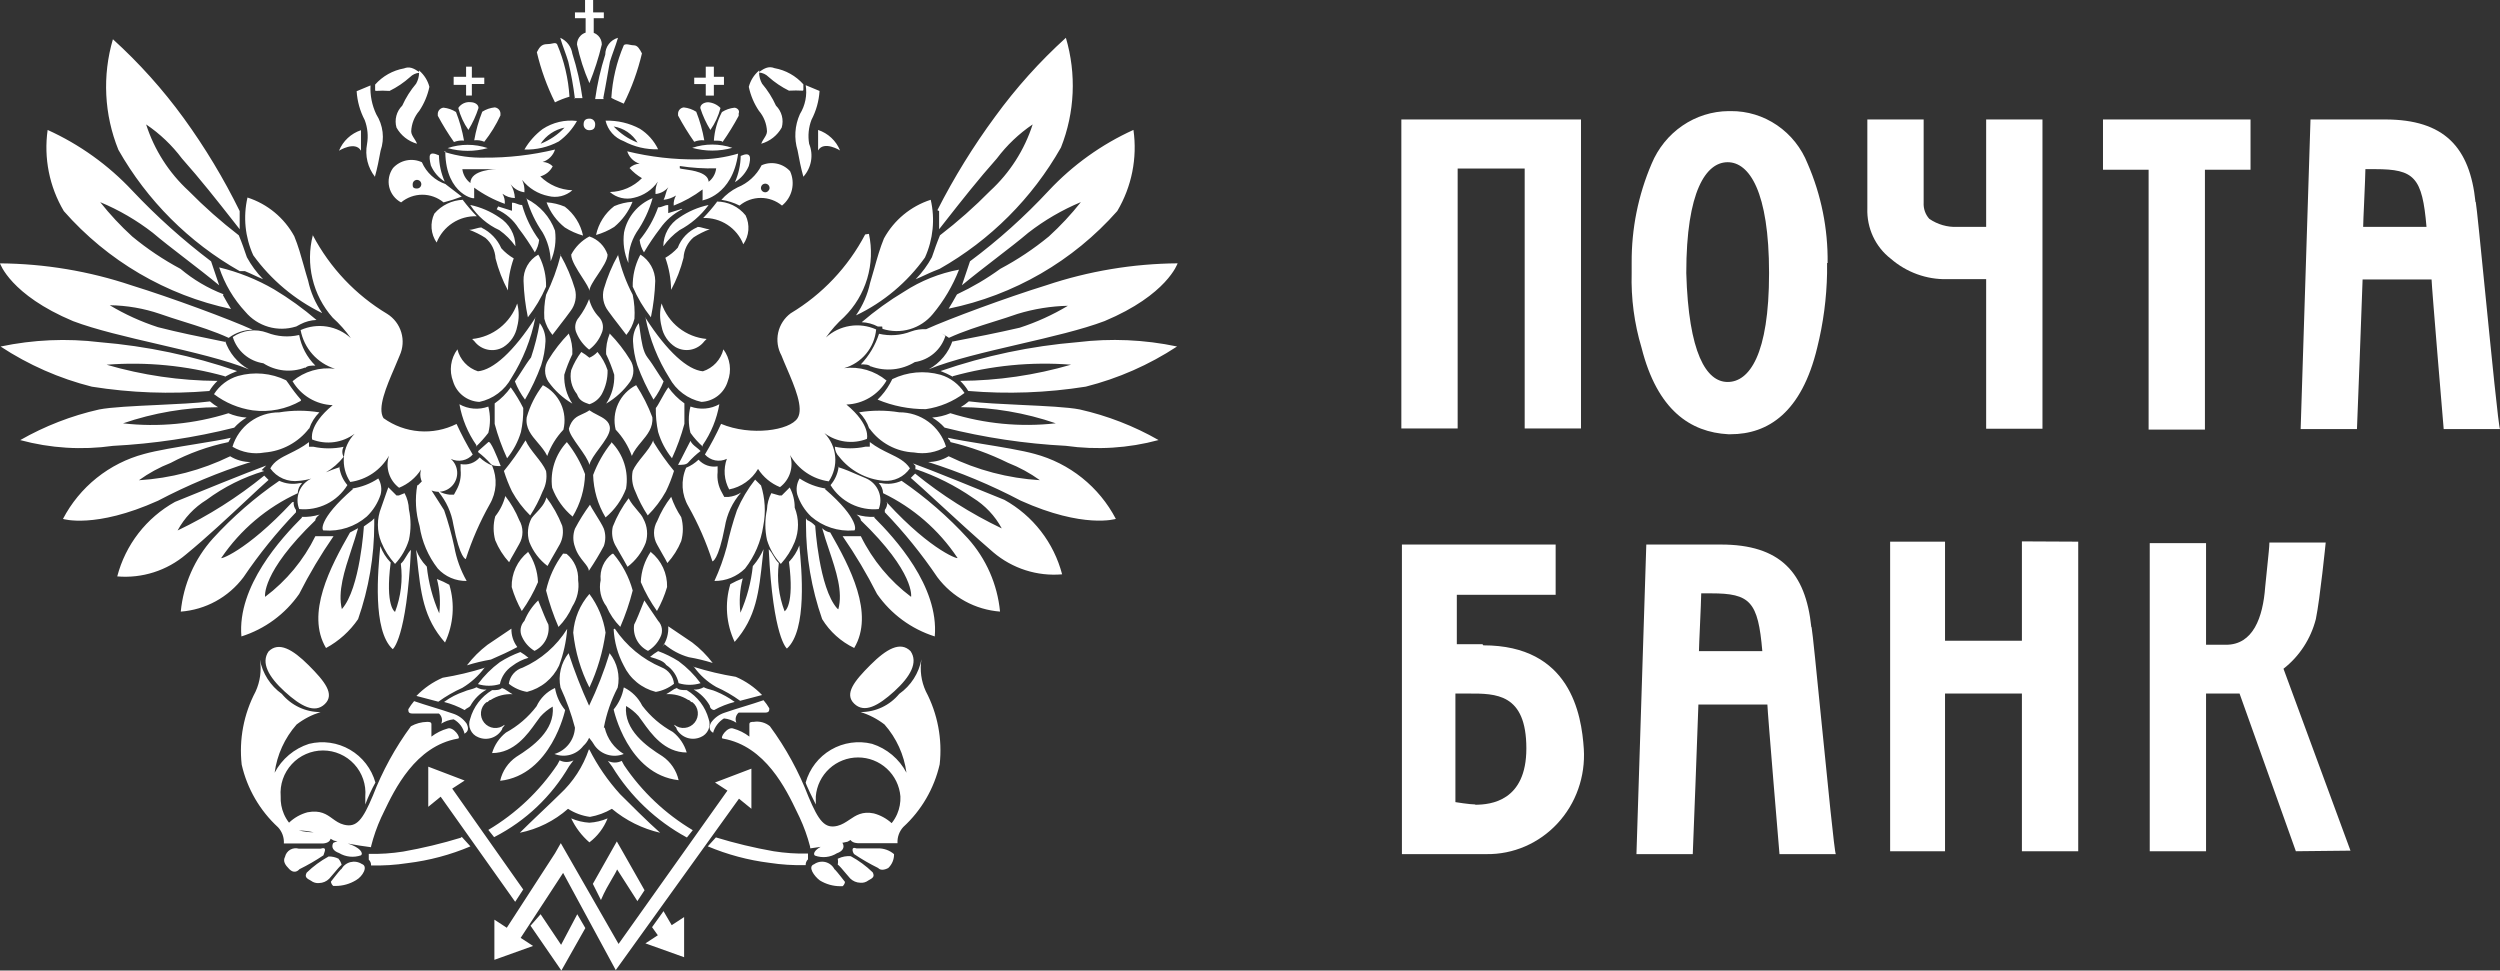
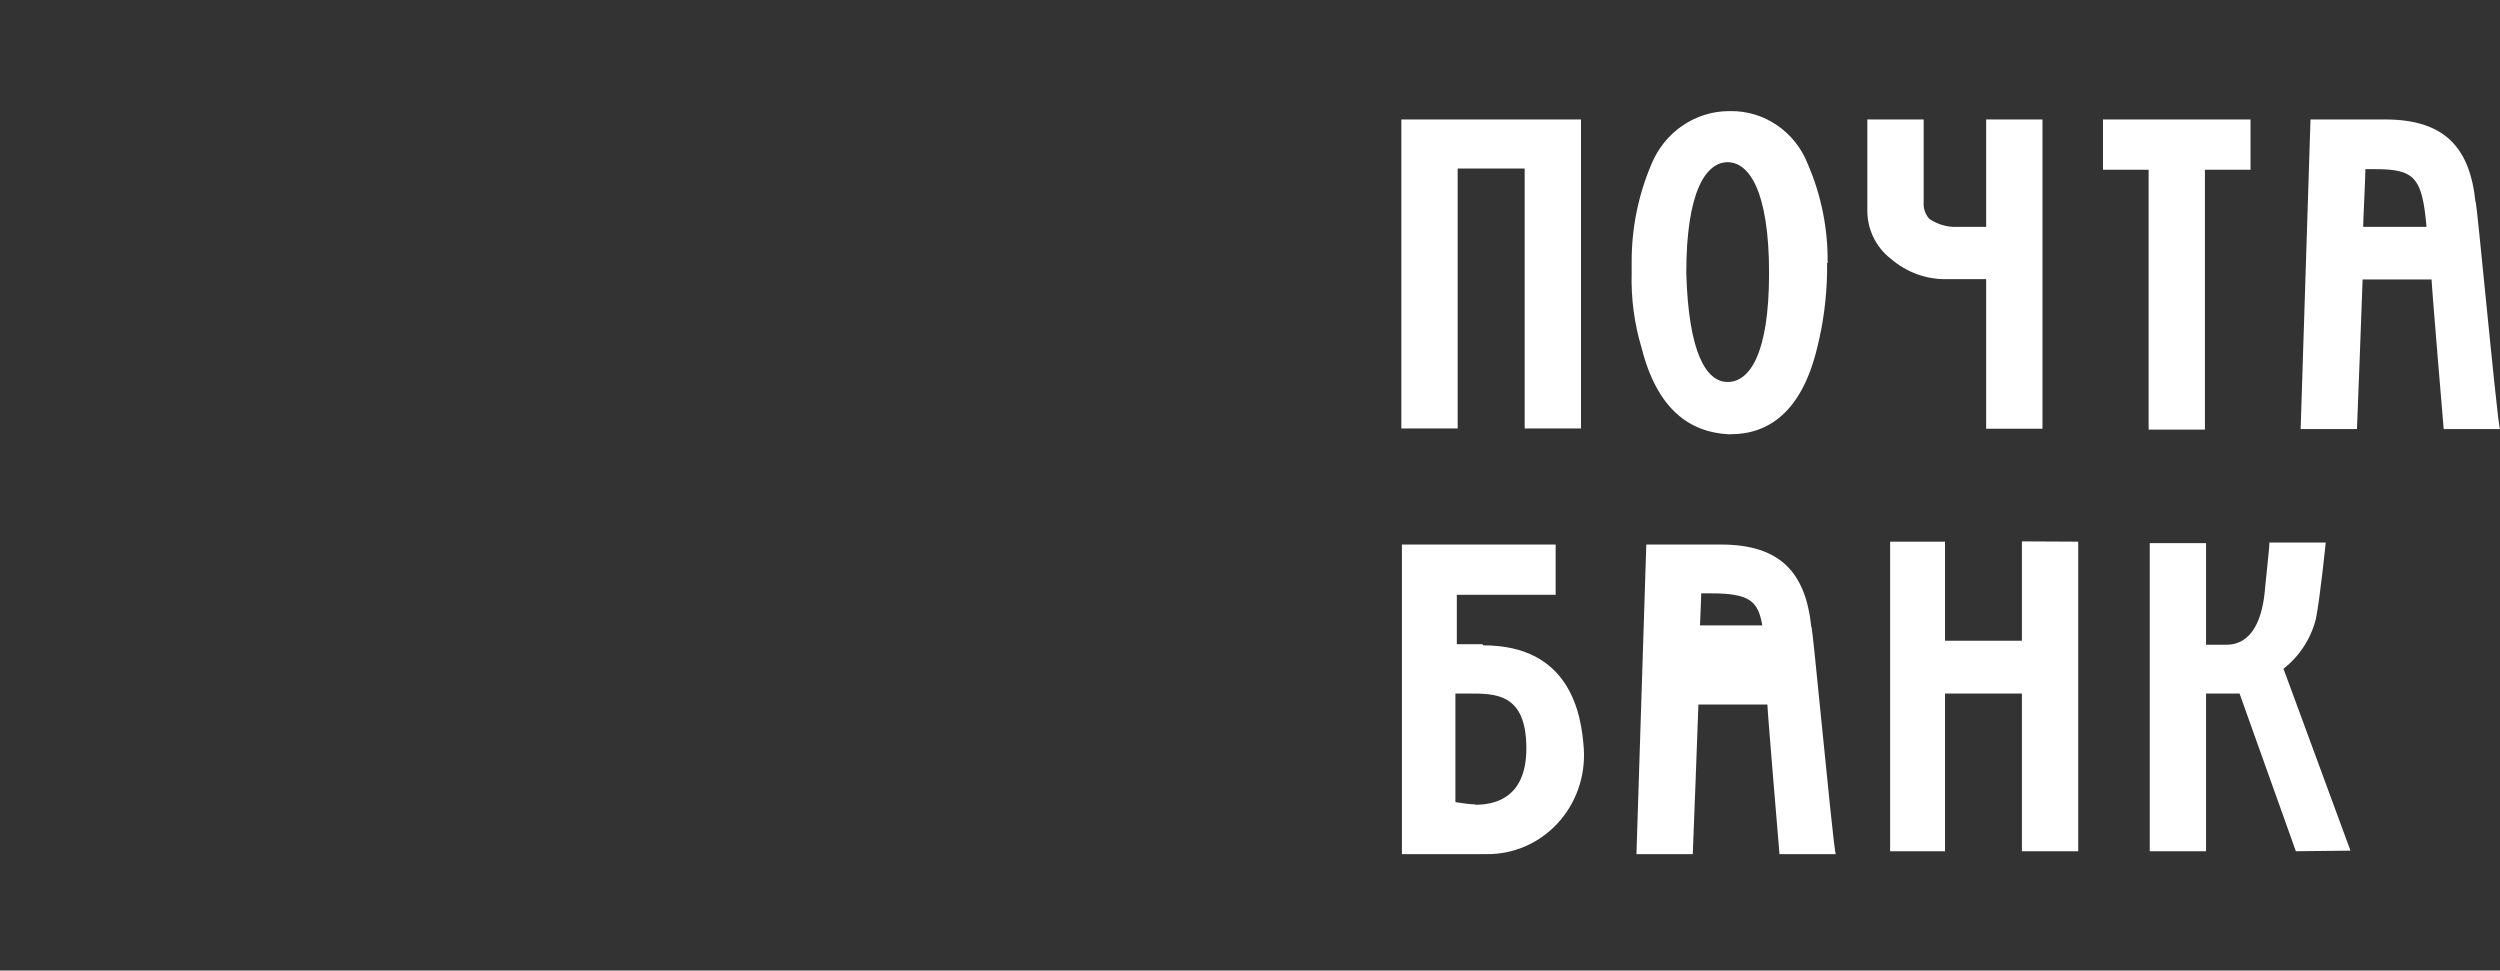
<svg xmlns="http://www.w3.org/2000/svg" viewBox="0 0 131.188 50.929" fill="none">
  <rect x="0" y="0" width="131.188" height="50.929" fill="#333333" stroke="none" />
-   <path fill-rule="evenodd" clip-rule="evenodd" d="M16.416 12.344L16.411 12.335L16.427 12.305L16.416 12.344ZM16.416 12.344C17.314 14.052 18.665 15.48 20.321 16.472C20.676 16.695 20.937 17.039 21.057 17.44C21.177 17.842 21.147 18.273 20.973 18.654C20.892 18.859 20.796 19.082 20.697 19.313C20.276 20.292 19.793 21.415 20.124 21.942C20.675 22.338 21.323 22.576 21.999 22.629C22.675 22.683 23.352 22.55 23.958 22.246C24.211 22.796 24.494 23.333 24.807 23.852C24.666 24.01 24.477 24.119 24.269 24.159C24.061 24.201 23.845 24.172 23.655 24.079C23.848 24.248 23.968 24.486 23.989 24.742C24.009 24.998 23.929 25.252 23.765 25.45C23.6 25.648 23.366 25.773 23.11 25.8C23.097 25.802 23.084 25.803 23.071 25.804C23.234 25.886 23.411 25.938 23.594 25.958H23.821L23.943 25.731C24.131 25.405 24.21 25.028 24.17 24.655V24.352C24.353 24.39 24.542 24.377 24.718 24.316C24.894 24.254 25.051 24.146 25.17 24.003C25.359 24.184 25.58 24.328 25.822 24.427C25.963 24.752 26.026 25.104 26.005 25.457C25.983 25.81 25.879 26.153 25.701 26.458C25.186 27.373 24.764 28.338 24.443 29.337C24.443 29.337 24.14 29.337 23.791 27.534C23.69 26.897 23.419 26.3 23.007 25.806C22.882 25.806 22.759 25.782 22.644 25.737C22.769 25.924 22.887 26.112 23.004 26.299L23.005 26.3C23.104 26.458 23.203 26.617 23.306 26.774C23.521 27.399 23.698 28.036 23.837 28.683C23.95 29.317 24.17 29.926 24.488 30.486C24.204 30.491 23.922 30.436 23.66 30.324C23.399 30.211 23.164 30.045 22.973 29.835C22.468 29.187 22.139 28.419 22.018 27.607C21.811 26.909 21.769 26.172 21.897 25.455L21.927 25.47L22.134 25.263C22.12 25.231 22.107 25.198 22.096 25.165C22.042 24.994 22.041 24.811 22.094 24.64C21.818 25.069 21.416 25.403 20.942 25.595C20.689 25.404 20.502 25.14 20.407 24.839C20.312 24.537 20.314 24.213 20.412 23.912C20.202 24.283 19.91 24.6 19.558 24.839C19.205 25.078 18.803 25.233 18.381 25.291C18.123 24.908 18.005 24.447 18.046 23.986C18.087 23.525 18.286 23.093 18.609 22.761C18.294 22.996 17.924 23.147 17.534 23.2C17.144 23.253 16.748 23.206 16.381 23.064C16.381 23.064 16.154 22.336 17.457 21.261C17.028 21.245 16.611 21.122 16.242 20.902C15.874 20.682 15.567 20.373 15.351 20.003C15.657 19.747 16.013 19.557 16.397 19.445C16.78 19.333 17.182 19.301 17.578 19.351C17.122 19.208 16.713 18.944 16.395 18.586C16.077 18.228 15.863 17.791 15.775 17.321C16.208 17.125 16.688 17.062 17.157 17.137C17.626 17.212 18.062 17.424 18.412 17.745C18.135 17.352 17.815 16.991 17.457 16.669C16.939 16.083 16.573 15.378 16.394 14.616C16.217 13.868 16.225 13.088 16.416 12.344ZM21.836 28.853C21.953 29.169 22.133 29.458 22.367 29.701L22.397 29.731C22.487 30.578 22.706 31.407 23.049 32.186C23.124 31.583 23.082 30.971 22.927 30.383C23.152 30.468 23.369 30.57 23.579 30.686C23.88 31.69 23.799 32.769 23.352 33.717C22.214 32.423 22.077 31.129 21.877 29.234L21.861 29.079L21.836 28.853ZM19.957 28.656C20.074 28.972 20.254 29.261 20.488 29.504H20.503C20.2 31.838 20.73 32.11 20.73 32.11C21.038 31.305 21.142 30.436 21.033 29.58C21.152 29.477 21.229 29.346 21.308 29.211C21.381 29.087 21.455 28.961 21.564 28.853C21.336 33.535 20.609 34.065 20.609 34.065C19.533 33.096 19.836 29.913 19.957 28.656ZM19.094 27.625C19.094 27.625 18.897 30.883 17.942 31.959V31.974C17.713 31.047 18.072 29.956 18.444 28.824C18.565 28.457 18.687 28.087 18.791 27.716L18.366 27.943C17.336 29.747 16.033 32.201 17.108 34.005C17.782 33.641 18.359 33.121 18.791 32.489C19.351 30.887 19.637 29.202 19.639 27.504V27.201L19.518 27.322L19.094 27.625ZM15.532 26.761C15.439 26.641 15.395 26.489 15.411 26.337L15.335 26.352C12.881 28.989 11.426 29.413 11.623 29.262C12.624 27.792 14.007 26.624 15.623 25.882C15.628 25.683 15.709 25.493 15.851 25.352H15.729C15.367 25.429 14.99 25.387 14.654 25.231C13.38 26.104 12.21 27.121 11.168 28.262C10.212 29.327 9.623 30.67 9.486 32.095C10.131 32.046 10.758 31.86 11.325 31.549C11.892 31.238 12.386 30.809 12.775 30.292C13.595 29.079 14.517 27.938 15.532 26.882V26.761ZM13.85 24.549L13.729 24.67L13.866 24.716C12.775 25.041 11.749 25.553 10.835 26.231C10.197 26.624 9.675 27.178 9.319 27.837C10.944 27.061 12.47 26.094 13.866 24.958L14.093 25.185C13.834 25.406 13.424 25.79 12.927 26.255C12.028 27.098 10.843 28.207 9.759 29.095C9.263 29.515 8.69 29.834 8.071 30.031C7.452 30.229 6.8 30.302 6.152 30.247C6.367 29.424 6.746 28.653 7.267 27.981C7.788 27.309 8.44 26.75 9.183 26.337C10.138 25.943 13.123 24.731 13.972 24.428L13.85 24.549ZM12.108 22.973L11.987 23.2C10.93 23.418 9.909 23.785 8.956 24.291C8.364 24.523 7.804 24.829 7.289 25.201C8.952 25.1 10.579 24.673 12.077 23.943C12.401 24.141 12.774 24.246 13.153 24.246C11.475 24.777 9.847 25.457 8.289 26.277C4.986 27.762 3.304 27.231 3.304 27.231C3.738 26.399 4.341 25.666 5.074 25.079C5.807 24.492 6.654 24.064 7.562 23.822C8.217 23.638 9.311 23.46 10.303 23.298C11.031 23.179 11.704 23.069 12.108 22.973ZM12.941 21.912C12.612 21.891 12.29 21.814 11.987 21.685C10.2 22.247 8.316 22.427 6.455 22.215C8.06 21.664 9.744 21.377 11.441 21.367C11.291 21.278 11.149 21.177 11.017 21.064C10.331 21.155 9.284 21.203 8.242 21.252C7.026 21.309 5.818 21.366 5.198 21.488C3.747 21.815 2.352 22.357 1.061 23.094C2.645 23.523 4.3 23.626 5.925 23.397C8.072 23.286 10.204 22.966 12.29 22.443C12.478 22.233 12.698 22.054 12.941 21.912ZM12.441 19.472C12.217 19.558 11.999 19.659 11.79 19.776L11.805 19.745C9.785 19.182 7.682 18.976 5.592 19.139C7.483 19.691 9.441 19.976 11.411 19.988C11.246 20.145 11.104 20.323 10.986 20.518C8.929 20.691 6.858 20.615 4.819 20.291C3.116 19.861 1.498 19.149 0.03 18.184C1.744 17.823 3.505 17.746 5.243 17.957C7.696 18.159 10.115 18.668 12.441 19.472ZM13.062 19.382C12.467 19.053 12.018 18.512 11.805 17.866L11.82 17.942L11.537 17.885C10.441 17.663 9.378 17.448 8.289 17.169C7.405 16.882 6.556 16.496 5.758 16.017C6.656 16.029 7.546 16.182 8.395 16.472C8.796 16.614 9.214 16.746 9.639 16.879C10.435 17.128 11.25 17.384 12.002 17.73C12.364 17.455 12.805 17.307 13.259 17.305C12.108 16.775 9.001 15.623 6.895 14.972C4.672 14.227 2.345 13.838 0 13.82C0 13.82 0.546 15.472 3.834 16.851C5.01 17.297 6.655 17.679 8.304 18.062C10.076 18.474 11.854 18.887 13.062 19.382ZM12.123 16.214C12.002 16.017 11.82 15.714 11.699 15.487L11.729 15.442C10.907 15.125 10.144 14.675 9.471 14.108C8.573 13.628 7.725 13.06 6.94 12.411C6.332 11.857 5.769 11.253 5.258 10.608C6.244 11.019 7.172 11.559 8.016 12.214C8.45 12.586 9.051 13.049 9.688 13.541L9.69 13.542C10.298 14.011 10.94 14.506 11.502 14.972L11.077 13.714C9.597 12.594 8.213 11.352 6.94 10.001C5.683 8.66 4.175 7.578 2.5 6.819C2.291 8.294 2.59 9.796 3.349 11.077C5.644 13.69 8.721 15.492 12.123 16.214ZM20.382 25.576L20.685 25.879L20.806 26.001H20.927L21.23 25.879C21.369 26.142 21.447 26.431 21.457 26.728C21.572 27.257 21.572 27.805 21.457 28.334C21.314 28.804 21.065 29.234 20.73 29.592C20.422 29.253 20.176 28.864 20.003 28.44C19.772 27.861 19.772 27.216 20.003 26.637C20.103 26.336 20.19 26.095 20.268 25.879C20.308 25.768 20.346 25.664 20.382 25.561V25.576ZM18.472 25.637C18.966 25.565 19.437 25.384 19.851 25.107C19.927 25.233 19.976 25.373 19.997 25.519C20.018 25.664 20.01 25.813 19.972 25.955C19.828 26.393 19.579 26.789 19.245 27.107C18.941 27.37 18.587 27.57 18.204 27.694C17.822 27.819 17.418 27.867 17.017 27.834C16.866 27.91 16.669 27.258 18.533 25.652L18.472 25.637ZM17.805 24.5L17.808 24.519C17.548 24.601 17.32 24.693 17.102 24.786C17.46 24.576 17.776 24.3 18.033 23.973C17.988 23.892 17.964 23.8 17.964 23.708C17.964 23.616 17.987 23.526 18.031 23.446L18.048 23.442H18.033L18.031 23.446C17.507 23.557 16.965 23.556 16.442 23.442H16.214V23.2C15.866 23.468 15.519 23.638 15.208 23.792C14.763 24.011 14.389 24.195 14.184 24.579C14.353 24.816 14.583 25.002 14.85 25.117C15.117 25.231 15.411 25.271 15.699 25.231C15.914 25.213 16.126 25.174 16.332 25.115C16.047 25.25 15.823 25.487 15.704 25.779C15.583 26.078 15.581 26.413 15.699 26.713C16.196 26.761 16.697 26.669 17.145 26.447C17.592 26.224 17.968 25.881 18.23 25.455C18.001 25.19 17.855 24.865 17.808 24.519L17.866 24.5H17.805ZM16.76 21.639C16.518 21.876 16.336 22.167 16.229 22.488H16.214C15.935 22.849 15.582 23.147 15.18 23.363C14.779 23.58 14.336 23.71 13.881 23.746C13.302 23.851 12.704 23.743 12.199 23.442C12.359 22.917 12.684 22.458 13.127 22.133C13.569 21.808 14.105 21.635 14.653 21.639C15.351 21.524 16.062 21.524 16.76 21.639ZM15.138 20.124C15.337 20.421 15.554 20.704 15.79 20.972V21.033C15.024 21.472 14.135 21.648 13.259 21.533C12.522 21.426 11.823 21.134 11.229 20.684C11.519 20.225 11.966 19.886 12.486 19.73C13.329 19.493 14.23 19.574 15.017 19.957L15.138 20.124ZM16.548 19.184C16.32 19.184 16.139 19.184 16.017 19.306L16.002 19.29C15.646 19.426 15.263 19.475 14.884 19.436C14.505 19.396 14.141 19.269 13.82 19.063C13.449 19.008 13.102 18.85 12.818 18.606C12.533 18.362 12.324 18.042 12.214 17.684C12.474 17.505 12.774 17.391 13.088 17.352C13.401 17.312 13.72 17.348 14.017 17.457C14.552 17.667 15.139 17.709 15.699 17.578C15.811 18.188 16.107 18.748 16.548 19.184ZM15.76 17.017L15.532 17.139H15.517C15.05 17.283 14.551 17.287 14.082 17.15C13.613 17.012 13.195 16.74 12.88 16.366C12.257 15.697 11.787 14.901 11.501 14.032C12.512 14.275 13.482 14.662 14.381 15.184C15.167 15.655 15.913 16.193 16.608 16.79C16.312 16.801 16.022 16.879 15.76 17.017ZM16.169 14.729C16.299 15.332 16.546 15.904 16.896 16.411V16.426C15.464 15.726 14.226 14.686 13.29 13.396C12.859 12.446 12.753 11.381 12.987 10.365C14.034 10.703 14.913 11.429 15.441 12.395C15.645 12.884 15.8 13.44 15.95 13.973L15.95 13.975L15.95 13.976C16.023 14.236 16.094 14.491 16.169 14.729ZM12.577 11.075V12.03C12.457 11.877 12.332 11.718 12.203 11.553C11.426 10.564 10.508 9.396 9.547 8.317C9.024 7.621 8.389 7.016 7.668 6.529C8.096 7.864 8.864 9.065 9.895 10.014C10.72 10.852 11.601 11.632 12.532 12.348L12.653 12.651C12.725 12.83 12.791 13.025 12.849 13.195C12.889 13.313 12.925 13.419 12.956 13.5C13.185 13.921 13.471 14.308 13.805 14.651C13.653 14.591 13.49 14.515 13.328 14.439C13.165 14.364 13.002 14.288 12.85 14.227H12.577C9.919 12.72 7.72 10.521 6.213 7.863C5.465 6.016 5.364 3.971 5.925 2.059C7.301 3.307 8.545 4.693 9.638 6.196C10.755 7.735 11.739 9.368 12.577 11.075ZM50.007 19.773C49.797 19.657 49.58 19.555 49.355 19.47C51.682 18.666 54.1 18.157 56.553 17.955C58.292 17.744 60.053 17.821 61.766 18.182C60.299 19.146 58.68 19.858 56.978 20.289C54.938 20.613 52.868 20.689 50.81 20.516C50.693 20.321 50.55 20.143 50.386 19.986C52.355 19.974 54.314 19.689 56.205 19.137C54.114 18.974 52.012 19.18 49.992 19.743L50.007 19.773ZM49.992 17.864C49.779 18.51 49.329 19.051 48.734 19.379C49.943 18.885 51.72 18.472 53.492 18.06C55.142 17.677 56.786 17.294 57.962 16.849C61.251 15.47 61.796 13.818 61.796 13.818C59.452 13.836 57.125 14.225 54.902 14.97C52.831 15.61 49.794 16.734 48.597 17.276C48.33 17.261 48.062 17.301 47.81 17.393C47.274 17.603 46.687 17.646 46.127 17.515C45.934 18.115 45.608 18.664 45.173 19.121C45.4 19.121 45.582 19.121 45.703 19.242V19.227C46.079 19.366 46.482 19.417 46.881 19.378C47.28 19.338 47.665 19.209 48.006 19C48.377 18.945 48.725 18.786 49.009 18.542C49.293 18.298 49.502 17.979 49.613 17.621C49.536 17.568 49.456 17.521 49.374 17.48C49.522 17.546 49.664 17.628 49.795 17.728C50.546 17.382 51.362 17.126 52.158 16.876C52.582 16.743 53.001 16.612 53.401 16.47C54.257 16.209 55.144 16.066 56.038 16.046C55.241 16.524 54.392 16.91 53.507 17.197C52.325 17.47 51.174 17.697 49.976 17.925L49.992 17.864ZM50.204 15.47C50.083 15.697 49.901 16 49.78 16.197C53.207 15.494 56.312 13.697 58.629 11.075C59.388 9.794 59.688 8.292 59.478 6.817C57.804 7.576 56.295 8.658 55.038 9.999C53.774 11.36 52.39 12.602 50.901 13.712L50.477 14.97C51.039 14.504 51.68 14.009 52.288 13.54L52.289 13.539C52.927 13.047 53.528 12.584 53.962 12.212C54.806 11.557 55.734 11.017 56.72 10.605C56.209 11.251 55.647 11.854 55.038 12.409C54.248 13.058 53.395 13.627 52.492 14.106C51.783 14.621 51.027 15.067 50.234 15.439L50.204 15.47ZM49.28 11.075V12.03C49.4 11.878 49.524 11.719 49.652 11.556L49.653 11.555L49.654 11.553C50.431 10.564 51.349 9.396 52.31 8.317C52.833 7.621 53.468 7.016 54.189 6.529C53.761 7.864 52.993 9.065 51.962 10.014C51.137 10.852 50.256 11.632 49.325 12.348L49.204 12.651C49.132 12.83 49.066 13.025 49.008 13.195C48.968 13.312 48.932 13.419 48.901 13.5C48.672 13.921 48.386 14.308 48.052 14.651C48.204 14.591 48.366 14.515 48.529 14.439C48.692 14.364 48.855 14.288 49.007 14.227L49.31 14.106C51.968 12.599 54.167 10.399 55.674 7.741C56.402 5.905 56.492 3.877 55.932 1.983C54.556 3.231 53.312 4.617 52.219 6.12C51.076 7.67 50.062 9.313 49.189 11.03L49.28 11.075ZM15.851 27.153C14.775 28.229 12.441 30.76 12.668 33.397C13.897 33.009 14.962 32.226 15.699 31.169C16.23 30.119 16.833 29.106 17.502 28.138H16.548C15.932 29.392 15.028 30.482 13.911 31.32C13.911 31.32 13.684 30.063 16.548 27.305C16.548 27.184 16.669 27.077 16.775 27.002C16.466 27.096 16.143 27.137 15.82 27.123L15.851 27.153ZM45.4 12.303C44.502 14.015 43.149 15.446 41.491 16.44C41.157 16.688 40.924 17.049 40.835 17.455C40.746 17.862 40.807 18.287 41.006 18.652C41.086 18.857 41.182 19.08 41.281 19.31C41.702 20.29 42.185 21.413 41.854 21.94C41.445 22.592 39.399 22.895 37.839 22.243C37.586 22.794 37.303 23.331 36.99 23.85C37.131 24.008 37.32 24.116 37.527 24.157C37.736 24.198 37.951 24.17 38.142 24.077C38.047 24.338 38.01 24.616 38.03 24.893C38.051 25.17 38.131 25.439 38.263 25.683C38.577 25.622 38.875 25.494 39.136 25.308C39.398 25.123 39.616 24.884 39.778 24.607C40.054 25.037 40.457 25.37 40.93 25.562C41.183 25.372 41.37 25.108 41.465 24.806C41.56 24.505 41.558 24.181 41.46 23.88C41.67 24.25 41.963 24.567 42.315 24.806C42.667 25.046 43.069 25.2 43.491 25.259C43.749 24.875 43.868 24.414 43.826 23.953C43.785 23.493 43.586 23.06 43.263 22.728C43.579 22.964 43.948 23.115 44.338 23.168C44.728 23.221 45.125 23.174 45.491 23.031C45.491 23.031 45.719 22.304 44.415 21.228C44.844 21.213 45.262 21.09 45.63 20.87C45.998 20.65 46.305 20.34 46.522 19.97C46.215 19.715 45.859 19.525 45.476 19.413C45.092 19.301 44.69 19.269 44.294 19.319C44.746 19.189 45.149 18.926 45.449 18.564C45.75 18.201 45.933 17.757 45.976 17.288C45.543 17.093 45.063 17.029 44.594 17.105C44.125 17.18 43.689 17.391 43.339 17.712C43.616 17.319 43.936 16.958 44.294 16.637C44.861 16.078 45.278 15.385 45.506 14.622C45.734 13.859 45.765 13.051 45.597 12.272L45.4 12.303ZM39.536 29.669C39.753 29.413 39.932 29.127 40.066 28.82L40.036 29.102L40.025 29.201C39.825 31.096 39.688 32.39 38.551 33.684C38.103 32.737 38.022 31.657 38.324 30.654C38.533 30.537 38.751 30.436 38.975 30.351C38.82 30.939 38.779 31.551 38.854 32.154C39.196 31.374 39.416 30.546 39.505 29.699L39.536 29.669ZM41.415 29.472C41.648 29.229 41.829 28.939 41.945 28.623C42.067 29.881 42.369 33.063 41.294 34.033C41.294 34.033 40.566 33.503 40.339 28.82C40.448 28.929 40.522 29.055 40.594 29.178C40.673 29.313 40.751 29.445 40.869 29.547C40.761 30.403 40.865 31.272 41.172 32.078C41.172 32.078 41.703 31.805 41.4 29.472H41.415ZM43.93 31.927C42.976 30.851 42.779 27.593 42.779 27.593C42.661 27.462 42.516 27.358 42.354 27.29L42.294 27.199V27.502C42.295 29.199 42.582 30.885 43.142 32.487C43.545 33.144 44.129 33.671 44.824 34.003C45.9 32.199 44.597 29.744 43.567 27.941C43.405 27.912 43.256 27.833 43.142 27.714C43.249 28.094 43.376 28.474 43.502 28.849L43.502 28.85C43.878 29.972 44.241 31.053 43.991 31.972L43.93 31.927ZM46.552 26.335C46.553 26.345 46.554 26.354 46.554 26.364L46.555 26.386L46.522 26.35L46.552 26.335ZM46.555 26.386C48.945 28.991 50.43 29.411 50.234 29.26C49.262 27.805 47.917 26.638 46.34 25.88C46.335 25.681 46.254 25.491 46.112 25.35H46.234C46.596 25.427 46.973 25.384 47.31 25.229C48.583 26.102 49.753 27.119 50.795 28.259C51.751 29.325 52.34 30.668 52.477 32.093C51.832 32.044 51.205 31.858 50.638 31.547C50.071 31.236 49.577 30.807 49.189 30.29C48.369 29.077 47.446 27.936 46.431 26.88V26.759C46.514 26.652 46.557 26.521 46.555 26.386ZM48.037 24.668V24.612C49.108 24.973 50.122 25.481 51.052 26.123C51.69 26.516 52.213 27.07 52.568 27.729C50.944 26.953 49.418 25.986 48.022 24.85L47.795 25.077C48.093 25.332 48.605 25.804 49.217 26.366L49.218 26.367C50.097 27.176 51.182 28.174 52.128 28.987C52.624 29.407 53.198 29.725 53.816 29.923C54.436 30.121 55.088 30.194 55.735 30.138C55.52 29.316 55.141 28.545 54.62 27.873C54.099 27.201 53.448 26.642 52.704 26.229C51.75 25.835 48.764 24.623 47.916 24.319L48.037 24.441V24.612L48.022 24.607L48.037 24.668ZM49.871 23.198C49.871 23.135 49.838 23.105 49.807 23.076C49.778 23.049 49.749 23.022 49.749 22.971C50.153 23.067 50.826 23.177 51.553 23.295C52.545 23.457 53.64 23.636 54.295 23.819C55.203 24.062 56.05 24.49 56.783 25.077C57.516 25.664 58.119 26.397 58.554 27.229C58.554 27.229 56.871 27.759 53.568 26.274C52.01 25.455 50.382 24.775 48.704 24.244C49.083 24.244 49.456 24.139 49.78 23.941C51.278 24.67 52.905 25.098 54.568 25.198C54.053 24.827 53.493 24.521 52.901 24.289C51.936 23.812 50.919 23.446 49.871 23.198ZM49.871 21.683C49.567 21.812 49.245 21.889 48.916 21.91C49.16 22.052 49.38 22.231 49.567 22.44C51.653 22.964 53.785 23.284 55.932 23.395C57.557 23.624 59.212 23.521 60.796 23.092C59.505 22.355 58.11 21.813 56.659 21.486C56.039 21.363 54.831 21.307 53.616 21.25C52.573 21.201 51.526 21.152 50.84 21.061C50.708 21.175 50.566 21.276 50.416 21.365C52.113 21.375 53.797 21.661 55.402 22.213C53.541 22.422 51.657 22.241 49.871 21.683ZM39.626 25.167L39.93 25.47V25.455C40.151 26.151 40.193 26.891 40.051 27.607C39.93 28.419 39.601 29.187 39.096 29.835C38.885 30.043 38.634 30.209 38.358 30.321C38.082 30.433 37.787 30.489 37.49 30.486C37.758 29.905 37.976 29.301 38.141 28.683C38.28 28.036 38.457 27.399 38.672 26.774C38.918 26.198 39.239 25.658 39.626 25.167ZM41.44 25.581L41.445 25.576L41.43 25.561L41.44 25.581ZM41.142 25.879L41.44 25.581C41.614 25.905 41.704 26.269 41.702 26.637C41.933 27.216 41.933 27.861 41.702 28.44C41.529 28.864 41.283 29.253 40.975 29.592C40.64 29.234 40.391 28.804 40.248 28.334C40.133 27.805 40.133 27.257 40.248 26.728C40.259 26.431 40.336 26.142 40.475 25.879L40.899 26.001H41.021L41.142 25.879ZM41.96 25.107C42.375 25.384 42.846 25.565 43.339 25.637L43.278 25.652C45.143 27.258 44.915 27.91 44.794 27.834C44.393 27.867 43.989 27.819 43.607 27.694C43.224 27.57 42.871 27.37 42.566 27.107C42.233 26.789 41.983 26.393 41.839 25.955C41.802 25.813 41.793 25.664 41.814 25.519C41.835 25.373 41.885 25.233 41.96 25.107ZM44.004 24.519L44.006 24.5H43.945L44.004 24.519ZM43.582 25.455C43.81 25.19 43.957 24.865 44.004 24.519C44.362 24.633 44.66 24.763 44.954 24.892C45.121 24.965 45.286 25.038 45.461 25.107C45.755 25.24 45.986 25.48 46.107 25.779C46.229 26.078 46.23 26.413 46.112 26.713C45.615 26.761 45.114 26.669 44.667 26.447C44.219 26.224 43.843 25.881 43.582 25.455ZM45.415 23.44C44.886 23.554 44.338 23.554 43.809 23.44C43.812 23.639 43.893 23.83 44.036 23.97C44.318 24.329 44.671 24.626 45.072 24.842C45.474 25.059 45.915 25.19 46.37 25.228C46.637 25.251 46.905 25.203 47.147 25.088C47.389 24.974 47.597 24.797 47.749 24.576C47.504 24.2 47.124 24.016 46.683 23.803C46.358 23.646 46.002 23.473 45.643 23.197V23.44H45.415ZM45.082 21.636C45.324 21.873 45.506 22.164 45.612 22.485H45.627C45.895 22.858 46.245 23.165 46.649 23.382C47.054 23.6 47.502 23.724 47.961 23.743C48.54 23.848 49.137 23.74 49.643 23.44C49.483 22.915 49.158 22.455 48.715 22.13C48.273 21.805 47.737 21.632 47.188 21.636C46.491 21.522 45.779 21.522 45.082 21.636ZM46.703 20.121C46.53 20.435 46.31 20.721 46.052 20.97C46.853 21.304 47.714 21.474 48.582 21.47C49.32 21.363 50.018 21.071 50.613 20.621C50.322 20.162 49.876 19.823 49.355 19.666C48.512 19.43 47.612 19.511 46.824 19.894L46.703 20.121ZM46.067 17.136H46.294L46.309 17.257C46.776 17.406 47.276 17.412 47.746 17.274C48.216 17.136 48.634 16.861 48.946 16.484C49.529 15.786 49.995 14.998 50.325 14.15C49.299 14.341 48.321 14.733 47.446 15.302C46.659 15.773 45.914 16.311 45.218 16.908C45.515 16.919 45.805 16.997 46.067 17.136ZM45.658 14.847C45.528 15.45 45.281 16.022 44.93 16.53V16.545C46.369 15.856 47.61 14.813 48.537 13.514C48.967 12.564 49.074 11.499 48.84 10.483C47.792 10.821 46.913 11.548 46.385 12.514C46.182 13.002 46.026 13.559 45.877 14.092C45.804 14.353 45.732 14.609 45.658 14.847ZM36.005 24.546C36.247 24.446 36.468 24.302 36.656 24.122C36.78 24.26 36.936 24.364 37.111 24.425C37.286 24.486 37.474 24.502 37.657 24.47V24.773C37.616 25.147 37.696 25.524 37.884 25.849L38.005 26.076H38.232C38.464 26.052 38.687 25.974 38.884 25.849C38.436 26.358 38.142 26.983 38.035 27.652C37.687 29.456 37.384 29.456 37.384 29.456C37.062 28.456 36.641 27.491 36.126 26.576C35.947 26.272 35.843 25.929 35.822 25.576C35.801 25.223 35.863 24.87 36.005 24.546ZM45.87 27.153C46.946 28.229 49.28 30.76 49.052 33.397C47.824 33.009 46.758 32.226 46.022 31.169C45.49 30.119 44.888 29.106 44.218 28.138H45.173C45.789 29.392 46.693 30.482 47.81 31.32C47.81 31.32 48.037 30.063 45.173 27.305C45.173 27.184 45.052 27.077 44.946 27.002C45.255 27.096 45.578 27.137 45.9 27.123L45.87 27.153ZM23.488 7.772C24.171 7.542 24.911 7.542 25.595 7.772C24.905 7.964 24.177 7.964 23.488 7.772ZM31.232 6.529C31.232 6.756 31.11 6.832 30.929 6.832C30.888 6.834 30.848 6.828 30.81 6.814C30.772 6.799 30.738 6.777 30.709 6.748C30.681 6.72 30.659 6.685 30.644 6.648C30.63 6.61 30.623 6.569 30.625 6.529C30.625 6.302 30.747 6.226 30.929 6.226C30.969 6.224 31.009 6.23 31.047 6.245C31.085 6.259 31.119 6.281 31.148 6.31C31.176 6.338 31.199 6.373 31.213 6.411C31.228 6.448 31.234 6.489 31.232 6.529ZM29.125 5.377L29.122 5.371C29.366 5.25 29.621 5.15 29.883 5.074C29.825 4.125 29.605 3.192 29.231 2.316C29.168 2.244 29.099 2.258 28.988 2.281C28.914 2.297 28.822 2.316 28.701 2.316C28.398 2.316 28.292 2.513 28.171 2.741C28.385 3.651 28.705 4.534 29.122 5.371L29.11 5.377H29.125ZM30.141 5.15H30.165L30.171 5.196L30.141 5.15ZM30.165 5.15H30.565C30.455 4.358 30.278 3.578 30.034 2.816C30.007 2.635 29.934 2.464 29.823 2.318C29.712 2.173 29.566 2.057 29.398 1.983C29.461 2.205 29.542 2.427 29.621 2.647C29.693 2.847 29.765 3.046 29.822 3.241C29.97 3.871 30.085 4.508 30.165 5.15ZM29.322 7.423C28.769 7.72 28.147 7.867 27.519 7.847C27.762 7.428 28.086 7.062 28.474 6.772C29.006 6.422 29.645 6.271 30.277 6.347C30.041 6.771 29.715 7.138 29.322 7.423ZM28.368 7.544C28.844 7.357 29.274 7.068 29.625 6.696C29.11 6.801 28.658 7.106 28.368 7.544ZM23.367 7.988L23.306 7.969L23.367 7.923L23.367 7.988ZM23.367 7.988C24.029 8.193 24.72 8.289 25.413 8.272C26.663 8.282 27.91 8.139 29.125 7.847C29.077 8 28.992 8.139 28.879 8.253C28.766 8.366 28.627 8.451 28.474 8.499C28.673 8.503 28.863 8.585 29.004 8.726C28.938 8.855 28.846 8.969 28.734 9.06C28.622 9.151 28.492 9.218 28.353 9.257C28.802 9.702 29.402 9.962 30.034 9.984C29.866 10.134 29.663 10.239 29.443 10.292C29.224 10.345 28.995 10.343 28.777 10.287C28.231 10.177 27.742 9.876 27.398 9.439C27.494 9.642 27.535 9.866 27.519 10.09C27.376 10.071 27.238 10.024 27.113 9.951C26.988 9.878 26.879 9.781 26.792 9.666C26.928 9.885 27.006 10.135 27.019 10.393C26.783 10.389 26.555 10.309 26.367 10.166C26.461 10.326 26.503 10.511 26.489 10.696C25.916 10.49 25.375 10.204 24.882 9.848V10.378C25.002 10.498 23.397 10.261 23.367 7.988ZM24.261 8.878H26.064C26.064 8.878 24.685 8.878 24.685 9.605C24.57 9.518 24.473 9.409 24.4 9.284C24.327 9.159 24.28 9.021 24.261 8.878ZM23.337 9.53C23.145 9.094 23.042 8.626 23.034 8.151C22.488 7.908 22.488 8.151 22.609 8.681C22.76 9.031 23.014 9.327 23.337 9.53ZM24.231 10.317L23.382 9.666H23.397C23.118 9.573 22.862 9.423 22.646 9.224C22.429 9.026 22.256 8.784 22.139 8.514C21.888 8.396 21.605 8.362 21.332 8.417C21.059 8.471 20.811 8.612 20.624 8.817C20.521 8.96 20.451 9.123 20.416 9.295C20.382 9.467 20.385 9.645 20.425 9.816C20.466 9.987 20.542 10.147 20.65 10.286C20.757 10.425 20.893 10.539 21.048 10.621C21.361 10.361 21.755 10.218 22.162 10.218C22.569 10.218 22.963 10.361 23.276 10.621C23.6 10.537 23.918 10.436 24.231 10.317ZM22.008 9.855C21.971 9.88 21.927 9.893 21.882 9.893C21.655 9.893 21.655 9.787 21.655 9.666C21.655 9.621 21.668 9.577 21.693 9.54C21.718 9.502 21.753 9.473 21.795 9.456C21.836 9.439 21.882 9.434 21.926 9.443C21.97 9.452 22.011 9.473 22.043 9.505C22.074 9.537 22.096 9.577 22.105 9.622C22.114 9.666 22.109 9.711 22.092 9.753C22.075 9.794 22.045 9.83 22.008 9.855ZM25.019 11.348C24.759 11.08 24.516 10.797 24.291 10.499L24.306 10.484C24.017 10.493 23.733 10.562 23.472 10.688C23.211 10.813 22.979 10.991 22.791 11.212C22.676 11.453 22.627 11.72 22.648 11.986C22.669 12.252 22.76 12.507 22.912 12.727C23.078 12.308 23.369 11.95 23.747 11.703C24.124 11.456 24.568 11.332 25.019 11.348ZM26.867 11.06L26.14 10.833L26.064 10.984C26.541 11.193 26.943 11.542 27.216 11.984C27.525 12.386 27.808 12.806 28.065 13.242C28.189 13.045 28.267 12.822 28.292 12.591C27.885 12.039 27.582 11.417 27.398 10.757C27.284 10.757 27.208 10.727 27.133 10.696C27.057 10.666 26.981 10.636 26.867 10.636V11.06ZM26.201 11.409C25.743 11.094 25.228 10.873 24.685 10.757V10.772C25.057 11.341 25.582 11.793 26.201 12.075C26.53 12.307 26.817 12.594 27.049 12.924C27.047 12.62 26.968 12.322 26.819 12.057C26.671 11.792 26.458 11.569 26.201 11.409ZM25.11 5.665C25.11 5.483 24.913 5.362 24.685 5.362H24.7C24.574 5.347 24.447 5.367 24.331 5.421C24.216 5.475 24.118 5.559 24.049 5.665C24.155 6.078 24.334 6.468 24.579 6.817C24.803 6.456 24.981 6.069 25.11 5.665ZM24.349 7.377L24.352 7.393V7.378L24.349 7.377ZM23.928 5.877C24.119 6.362 24.26 6.864 24.349 7.377C24.17 7.361 23.989 7.387 23.822 7.453C23.511 7.011 23.228 6.551 22.973 6.074V5.953C22.98 5.875 23.014 5.802 23.069 5.747C23.125 5.691 23.198 5.657 23.276 5.65C23.508 5.675 23.731 5.753 23.928 5.877ZM24.885 7.362L24.882 7.378V7.363L24.885 7.362ZM25.413 7.438C25.246 7.368 25.064 7.342 24.885 7.362C24.974 6.849 25.115 6.347 25.306 5.862C25.503 5.737 25.726 5.66 25.958 5.635C26.036 5.642 26.109 5.676 26.165 5.731C26.22 5.787 26.255 5.86 26.261 5.938V6.059C26.033 6.55 25.748 7.013 25.413 7.438ZM24.761 4.074H25.413V4.408H24.761V5.014H24.458V4.453H23.806V4.029H24.458V3.498H24.761V4.074ZM18.942 6.832V7.863V7.908C18.639 7.378 17.79 7.908 17.79 7.908C17.893 7.656 18.049 7.429 18.248 7.244C18.447 7.058 18.684 6.917 18.942 6.832ZM19.673 9.273L19.669 9.287H19.685L19.673 9.273ZM19.972 7.908C19.898 8.328 19.793 8.851 19.673 9.273C19.488 9.036 19.354 8.762 19.283 8.47C19.209 8.172 19.202 7.861 19.26 7.56C19.333 7.137 19.291 6.703 19.139 6.302C18.892 5.832 18.748 5.316 18.715 4.786L19.442 4.483C19.416 5.006 19.521 5.526 19.745 5.999C19.923 6.28 20.036 6.597 20.076 6.928C20.115 7.258 20.08 7.593 19.972 7.908ZM19.685 4.438V4.741L19.715 4.771C19.957 4.753 20.2 4.753 20.442 4.771C20.832 4.579 21.194 4.334 21.518 4.044C21.646 3.916 21.813 3.837 21.992 3.82C21.989 4.02 21.935 4.216 21.836 4.391C21.541 4.739 21.296 5.127 21.109 5.542C20.959 5.69 20.852 5.874 20.799 6.077C20.746 6.279 20.748 6.493 20.806 6.694C20.92 6.899 21.074 7.08 21.259 7.226C21.444 7.371 21.655 7.479 21.882 7.543C21.851 7.45 21.794 7.362 21.738 7.275C21.658 7.149 21.578 7.025 21.578 6.891C21.596 6.495 21.745 6.116 22.003 5.815C22.258 5.434 22.438 5.007 22.533 4.557C22.446 4.227 22.262 3.931 22.003 3.709L21.988 3.694C21.99 3.721 21.992 3.749 21.992 3.777C21.703 3.576 21.485 3.475 21.2 3.589C20.614 3.694 20.08 3.993 19.685 4.438ZM27.625 10.392L27.637 10.436L27.61 10.422L27.625 10.392ZM27.637 10.436C28.327 10.782 28.86 11.378 29.125 12.104C29.197 12.65 29.118 13.205 28.898 13.71C28.884 13.178 28.738 12.657 28.473 12.195C28.1 11.658 27.818 11.064 27.637 10.436ZM28.686 10.619C29.014 10.64 29.337 10.717 29.64 10.846C30.128 11.222 30.467 11.759 30.595 12.362C30.258 12.267 29.936 12.124 29.64 11.937C29.21 11.597 28.88 11.147 28.686 10.634V10.619ZM25.276 11.937C25.162 11.937 25.056 11.968 24.95 11.998C24.844 12.028 24.738 12.059 24.624 12.059C24.922 12.169 25.207 12.311 25.473 12.483C25.63 12.617 25.758 12.781 25.849 12.966C25.94 13.151 25.993 13.353 26.003 13.559C26.151 14.144 26.369 14.709 26.655 15.241C26.663 14.667 26.766 14.099 26.958 13.559C26.714 13.417 26.494 13.238 26.306 13.028C26.101 12.559 25.736 12.178 25.276 11.952V11.937ZM28.307 13.468C28.546 13.958 28.666 14.498 28.655 15.044C28.409 15.619 28.088 16.159 27.701 16.65C27.569 16.022 27.493 15.383 27.473 14.741C27.463 14.462 27.529 14.186 27.666 13.942C27.802 13.699 28.003 13.498 28.246 13.362L28.307 13.468ZM29.398 13.362L29.419 13.399C29.237 14.113 28.981 14.807 28.655 15.468C28.569 15.881 28.538 16.304 28.564 16.726C28.642 17.036 28.787 17.326 28.989 17.574C29.117 17.401 29.254 17.224 29.393 17.046L29.394 17.045L29.394 17.044C29.581 16.803 29.77 16.56 29.943 16.317C30.066 16.155 30.151 15.967 30.19 15.767C30.23 15.568 30.223 15.362 30.171 15.165C29.988 14.549 29.736 13.957 29.419 13.399L29.428 13.362H29.398ZM29.852 17.499L29.846 17.505L29.837 17.484L29.852 17.499ZM29.846 17.505C29.988 17.848 30.052 18.219 30.034 18.59C29.866 18.937 29.724 19.297 29.61 19.666C29.587 20.203 29.735 20.734 30.034 21.181C29.539 20.89 29.11 20.497 28.777 20.029C28.664 19.858 28.604 19.658 28.604 19.454C28.604 19.249 28.664 19.049 28.777 18.878C29.081 18.382 29.44 17.921 29.846 17.505ZM28.322 16.953C28.528 17.228 28.635 17.564 28.625 17.908C28.604 18.335 28.528 18.758 28.398 19.166C28.169 19.791 27.885 20.394 27.549 20.969C27.33 20.676 27.151 20.355 27.019 20.014C27.148 19.833 27.264 19.651 27.379 19.471L27.38 19.469C27.533 19.229 27.686 18.99 27.867 18.756C28.063 18.168 28.216 17.565 28.322 16.953ZM28.095 16.65L28.088 16.684C26.944 18.465 25.877 19.409 25.079 19.484C24.817 19.399 24.58 19.249 24.392 19.048C24.203 18.846 24.07 18.6 24.003 18.332C23.826 18.57 23.713 18.85 23.673 19.144C23.633 19.438 23.669 19.737 23.776 20.014C23.866 20.314 24.047 20.578 24.294 20.771C24.541 20.964 24.842 21.075 25.155 21.09C25.509 21.015 25.844 20.864 26.134 20.646C26.425 20.429 26.665 20.151 26.837 19.832C27.445 18.869 27.869 17.802 28.088 16.684L28.11 16.65H28.095ZM27.14 17.138C27.245 16.741 27.245 16.323 27.14 15.926C26.964 16.429 26.648 16.872 26.23 17.202C25.811 17.532 25.307 17.736 24.776 17.789L24.897 17.911C25.069 18.137 25.318 18.293 25.598 18.349C25.877 18.405 26.167 18.357 26.413 18.214C26.602 18.094 26.764 17.937 26.889 17.752C27.014 17.567 27.099 17.358 27.14 17.138ZM30.701 24.881C30.474 24.274 30.151 23.706 29.746 23.199C29.449 23.516 29.225 23.896 29.091 24.31C28.957 24.724 28.917 25.162 28.974 25.594C29.194 26.184 29.565 26.706 30.049 27.109C30.456 26.435 30.68 25.668 30.701 24.881ZM29.565 22.548C29.189 22.944 28.901 23.413 28.716 23.927C28.591 23.666 28.402 23.444 28.216 23.226C27.884 22.837 27.562 22.46 27.64 21.896C27.814 21.287 28.102 20.716 28.489 20.214C28.906 20.424 29.239 20.769 29.435 21.193C29.63 21.617 29.676 22.094 29.565 22.548ZM25.958 21.169C26.288 20.937 26.575 20.65 26.807 20.32V20.335C27.052 20.676 27.27 21.036 27.458 21.411C27.465 21.834 27.424 22.256 27.337 22.669C27.187 23.172 26.94 23.64 26.61 24.048C26.342 23.466 26.124 22.863 25.958 22.245V21.169ZM24.109 21.214C24.247 21.988 24.552 22.723 25.003 23.366L24.973 23.442C25.208 23.216 25.426 22.973 25.625 22.714C25.74 22.262 25.74 21.788 25.625 21.335C25.378 21.426 25.115 21.462 24.854 21.441C24.592 21.42 24.338 21.343 24.109 21.214ZM25.625 23.199L25.094 23.669V23.73C25.331 23.91 25.549 24.113 25.746 24.336C25.852 24.457 26.049 24.457 26.276 24.457L26.239 24.363C26.087 23.978 25.736 23.089 25.625 23.199ZM26.443 24.715C26.837 24.236 27.197 23.729 27.519 23.199L27.579 23.108C27.693 23.374 27.905 23.643 28.117 23.912C28.33 24.18 28.542 24.449 28.655 24.715C28.714 25.084 28.65 25.461 28.473 25.79C28.299 26.231 28.081 26.652 27.822 27.048C27.445 26.677 27.123 26.254 26.867 25.79C26.699 25.443 26.557 25.083 26.443 24.715ZM29.504 27.594C29.293 27.052 29.007 26.542 28.655 26.078L28.671 26.109C28.586 26.438 28.352 26.685 28.142 26.908C28.052 27.003 27.966 27.094 27.898 27.185C27.794 27.376 27.73 27.585 27.71 27.801C27.689 28.017 27.712 28.235 27.777 28.442C27.973 28.941 28.304 29.376 28.731 29.7C28.861 29.458 29.015 29.191 29.147 28.964C29.245 28.794 29.331 28.646 29.383 28.548C29.535 28.255 29.578 27.916 29.504 27.594ZM27.246 27.291C27.062 26.84 26.817 26.417 26.519 26.033V26.018C26.421 26.41 26.24 26.777 25.988 27.094C25.875 27.505 25.875 27.94 25.988 28.352C26.162 28.775 26.408 29.165 26.716 29.503C26.773 29.38 26.857 29.235 26.958 29.061C27.044 28.913 27.142 28.743 27.246 28.548C27.358 28.358 27.417 28.141 27.417 27.92C27.417 27.699 27.358 27.481 27.246 27.291ZM28.655 30.988C28.811 30.285 29.116 29.624 29.549 29.049L29.731 29.064C29.933 29.231 30.092 29.442 30.197 29.682C30.303 29.921 30.351 30.182 30.338 30.443C30.405 30.924 30.297 31.413 30.034 31.822C29.861 32.222 29.614 32.587 29.307 32.898C29.039 32.28 28.821 31.641 28.655 30.988ZM28.231 30.549C28.21 29.974 28.026 29.417 27.701 28.942V28.973C27.427 29.192 27.209 29.472 27.062 29.79C26.914 30.108 26.842 30.456 26.852 30.806C26.98 31.245 27.158 31.667 27.382 32.064C27.72 31.591 28.004 31.083 28.231 30.549ZM38.429 7.758C37.746 7.528 37.006 7.528 36.323 7.758C37.012 7.95 37.741 7.95 38.429 7.758ZM31.58 2.333C31.415 3.025 31.197 3.704 30.929 4.363C30.643 3.71 30.425 3.03 30.277 2.333C30.277 2.16 30.346 1.994 30.468 1.872C30.542 1.797 30.633 1.743 30.731 1.712V0.955H30.171V0.652H30.701V0H31.125V0.652H31.686V0.955H31.156V1.722C31.243 1.754 31.322 1.805 31.389 1.872C31.512 1.994 31.58 2.16 31.58 2.333ZM33.686 2.802C33.471 3.715 33.151 4.6 32.732 5.439C32.653 5.403 32.566 5.364 32.48 5.326C32.317 5.255 32.159 5.186 32.08 5.136C32.138 4.186 32.358 3.253 32.732 2.378C32.801 2.299 32.923 2.323 33.053 2.35C33.122 2.364 33.194 2.378 33.262 2.378C33.459 2.378 33.565 2.575 33.686 2.802ZM31.231 5.197H31.686L31.656 5.151C31.729 4.785 31.797 4.402 31.866 4.012L31.866 4.008C31.911 3.755 31.957 3.498 32.004 3.242C32.062 3.047 32.134 2.849 32.206 2.649C32.285 2.429 32.365 2.206 32.429 1.984C32.236 2.037 32.067 2.152 31.947 2.311C31.826 2.47 31.761 2.664 31.762 2.863C31.519 3.624 31.341 4.405 31.231 5.197ZM33.58 6.758C33.027 6.46 32.405 6.314 31.777 6.333C31.835 6.578 31.952 6.804 32.119 6.992C32.285 7.179 32.496 7.323 32.732 7.409C33.285 7.707 33.907 7.853 34.535 7.833C34.324 7.392 33.993 7.02 33.58 6.758ZM33.459 7.485C32.982 7.298 32.553 7.009 32.201 6.636C32.46 6.678 32.707 6.775 32.924 6.922C33.141 7.069 33.324 7.261 33.459 7.485ZM36.869 9.94V10.47L36.853 10.516C36.853 10.516 38.429 10.288 38.733 8.061C38.049 8.263 37.339 8.365 36.626 8.364C35.376 8.381 34.128 8.238 32.914 7.94C32.962 8.092 33.047 8.231 33.16 8.345C33.273 8.458 33.412 8.543 33.565 8.591C33.366 8.596 33.175 8.677 33.035 8.818C33.223 9.028 33.443 9.207 33.686 9.349C33.241 9.801 32.638 10.062 32.004 10.076C32.173 10.226 32.376 10.332 32.596 10.384C32.815 10.437 33.044 10.436 33.262 10.379C33.773 10.265 34.223 9.962 34.52 9.531C34.424 9.734 34.382 9.958 34.399 10.182C34.543 10.167 34.682 10.121 34.808 10.048C34.908 9.989 34.997 9.915 35.072 9.827C35.001 9.933 34.966 10.06 34.93 10.186C34.901 10.29 34.872 10.394 34.823 10.485C35.055 10.461 35.278 10.383 35.475 10.258C35.381 10.418 35.339 10.603 35.353 10.788C35.895 10.577 36.405 10.291 36.869 9.94ZM37.186 9.539C37.291 9.458 37.379 9.357 37.446 9.243C37.52 9.117 37.565 8.978 37.581 8.834C36.942 8.85 36.303 8.81 35.672 8.712V8.834C35.7 8.851 35.795 8.865 35.926 8.883C36.356 8.943 37.162 9.056 37.186 9.539ZM38.566 9.561C38.757 9.126 38.86 8.657 38.869 8.182C39.415 7.94 39.415 8.258 39.293 8.712C39.142 9.062 38.889 9.358 38.566 9.561ZM40.752 8.585C40.48 8.53 40.197 8.564 39.945 8.682H39.96C39.692 9.204 39.246 9.613 38.702 9.834C38.38 9.994 38.092 10.215 37.854 10.485C38.186 10.533 38.509 10.635 38.808 10.788C39.121 10.528 39.515 10.386 39.922 10.386C40.329 10.386 40.723 10.528 41.036 10.788C41.296 10.577 41.479 10.286 41.556 9.959C41.632 9.633 41.599 9.29 41.46 8.985C41.273 8.78 41.025 8.639 40.752 8.585ZM40.346 9.738C40.371 9.775 40.384 9.819 40.384 9.864C40.384 9.97 40.278 10.091 40.157 10.091C40.112 10.091 40.068 10.078 40.031 10.053C39.993 10.028 39.964 9.993 39.947 9.951C39.93 9.91 39.925 9.864 39.934 9.82C39.943 9.776 39.965 9.735 39.996 9.703C40.028 9.672 40.068 9.65 40.113 9.641C40.157 9.632 40.202 9.637 40.244 9.654C40.286 9.671 40.321 9.7 40.346 9.738ZM36.899 11.44C37.159 11.173 37.402 10.889 37.626 10.591L37.611 10.576C37.902 10.576 38.19 10.641 38.452 10.767C38.714 10.893 38.945 11.077 39.127 11.304C39.242 11.545 39.291 11.812 39.27 12.078C39.248 12.344 39.157 12.599 39.005 12.819C38.84 12.4 38.548 12.042 38.171 11.795C37.794 11.548 37.349 11.424 36.899 11.44ZM35.793 10.956L35.065 11.183V10.759C34.952 10.759 34.876 10.789 34.8 10.82C34.724 10.85 34.649 10.88 34.535 10.88C34.314 11.503 33.986 12.083 33.565 12.593C33.59 12.825 33.668 13.047 33.792 13.244C34.049 12.808 34.332 12.388 34.641 11.987C34.937 11.563 35.332 11.22 35.793 10.986V10.956ZM37.172 10.759C36.629 10.875 36.114 11.096 35.656 11.411C35.399 11.571 35.186 11.795 35.038 12.059C34.889 12.324 34.81 12.623 34.808 12.926C35.04 12.597 35.327 12.31 35.656 12.077C36.252 11.761 36.77 11.316 37.172 10.774V10.759ZM37.159 5.365C36.937 5.369 36.748 5.489 36.748 5.667C36.876 6.072 37.054 6.458 37.278 6.819C37.523 6.47 37.702 6.08 37.808 5.667C37.636 5.491 37.405 5.383 37.159 5.365ZM37.159 5.365L37.157 5.364H37.172L37.159 5.365ZM37.461 7.38C37.688 7.38 37.914 7.38 37.914 7.456C38.225 7.014 38.508 6.553 38.763 6.077V5.955C38.839 5.774 38.657 5.652 38.536 5.652C38.304 5.677 38.081 5.755 37.884 5.88C37.64 6.345 37.495 6.856 37.461 7.38ZM36.96 7.38L36.957 7.364L36.96 7.365V7.38ZM36.957 7.364C36.868 6.851 36.727 6.349 36.535 5.864C36.338 5.74 36.116 5.662 35.884 5.637C35.806 5.644 35.733 5.678 35.677 5.734C35.622 5.789 35.587 5.862 35.581 5.94V6.061C35.835 6.538 36.119 6.998 36.429 7.44C36.596 7.371 36.778 7.344 36.957 7.364ZM36.429 4.076H37.035V3.5H37.46V4.031H37.99V4.455H37.46V5.016H37.035V4.41H36.429V4.076ZM42.93 7.85V6.819C43.188 6.904 43.425 7.045 43.624 7.231C43.823 7.416 43.979 7.643 44.082 7.895C44.082 7.895 43.233 7.365 42.93 7.895V7.85ZM42.157 9.274C42.036 8.85 41.93 8.319 41.854 7.895C41.661 7.265 41.704 6.586 41.976 5.986C42.255 5.533 42.363 4.995 42.279 4.47L43.006 4.773C42.973 5.303 42.828 5.819 42.582 6.289C42.429 6.69 42.388 7.124 42.46 7.547C42.577 7.834 42.611 8.148 42.557 8.454C42.503 8.759 42.365 9.044 42.157 9.274ZM42.157 4.728V4.425C41.762 3.98 41.228 3.681 40.642 3.576C40.352 3.46 40.132 3.566 39.835 3.774C39.835 3.747 39.837 3.721 39.839 3.694L39.824 3.709C39.565 3.931 39.38 4.227 39.293 4.557C39.388 5.007 39.568 5.434 39.824 5.815C40.082 6.116 40.231 6.495 40.248 6.891C40.248 7.025 40.169 7.149 40.088 7.275C40.032 7.362 39.976 7.45 39.945 7.543C40.171 7.479 40.383 7.371 40.567 7.226C40.752 7.08 40.906 6.899 41.021 6.694C41.078 6.493 41.081 6.279 41.028 6.077C40.974 5.874 40.867 5.69 40.718 5.542C40.53 5.127 40.285 4.739 39.99 4.391C39.889 4.212 39.835 4.01 39.834 3.806C40.019 3.819 40.193 3.899 40.324 4.031C40.648 4.321 41.01 4.565 41.4 4.758C41.642 4.744 41.885 4.744 42.127 4.758L42.157 4.728ZM34.245 10.398L34.247 10.392H34.262L34.245 10.398ZM33.276 11.101C33.537 10.791 33.87 10.55 34.245 10.398C34.065 11.04 33.779 11.648 33.399 12.195C33.103 12.677 32.956 13.236 32.974 13.801C32.754 13.296 32.675 12.741 32.747 12.195C32.829 11.792 33.011 11.416 33.276 11.101ZM32.232 10.816C32.535 10.687 32.858 10.61 33.186 10.589V10.604C32.981 11.11 32.653 11.558 32.232 11.907C31.936 12.094 31.614 12.237 31.277 12.331C31.405 11.729 31.744 11.192 32.232 10.816ZM36.922 11.968C36.816 11.937 36.71 11.907 36.596 11.907V11.922C36.36 12.022 36.148 12.17 35.971 12.354C35.793 12.539 35.656 12.758 35.566 12.998C35.378 13.208 35.158 13.387 34.914 13.528C35.107 14.069 35.209 14.637 35.217 15.21C35.503 14.679 35.722 14.114 35.869 13.528C35.879 13.322 35.932 13.121 36.023 12.936C36.114 12.751 36.242 12.586 36.399 12.453C36.666 12.281 36.95 12.138 37.248 12.028C37.134 12.028 37.028 11.998 36.922 11.968ZM33.202 15.044C33.191 14.487 33.316 13.936 33.565 13.437L33.611 13.362C33.844 13.51 34.036 13.713 34.171 13.954C34.306 14.194 34.379 14.465 34.384 14.741C34.364 15.383 34.288 16.022 34.156 16.65C33.769 16.159 33.448 15.619 33.202 15.044ZM31.366 14.416C31.141 14.752 30.929 15.071 30.929 15.271C30.929 15.141 30.752 14.867 30.55 14.555C30.284 14.143 29.974 13.664 29.974 13.362C30.19 12.955 30.522 12.623 30.929 12.407C31.151 12.482 31.353 12.607 31.518 12.772C31.684 12.938 31.809 13.14 31.883 13.362C31.883 13.642 31.617 14.04 31.366 14.416ZM32.433 13.381L32.444 13.362H32.429L32.433 13.381ZM31.686 15.165C31.866 14.544 32.116 13.945 32.433 13.381C32.598 14.107 32.856 14.809 33.202 15.468C33.288 15.881 33.319 16.304 33.293 16.726C33.215 17.036 33.07 17.326 32.868 17.574C32.739 17.401 32.603 17.224 32.464 17.046C32.277 16.805 32.088 16.56 31.914 16.317C31.79 16.155 31.706 15.967 31.666 15.767C31.627 15.568 31.634 15.362 31.686 15.165ZM31.565 17.499C31.432 17.837 31.206 18.131 30.914 18.347C30.629 18.123 30.405 17.831 30.262 17.499C30.194 17.362 30.169 17.207 30.191 17.056C30.213 16.904 30.28 16.763 30.383 16.65C30.602 16.357 30.781 16.036 30.914 15.695C31.003 16.055 31.186 16.384 31.444 16.65C31.546 16.764 31.611 16.905 31.633 17.056C31.654 17.207 31.631 17.361 31.565 17.499ZM31.996 17.505L31.989 17.499L32.005 17.484L31.996 17.505ZM31.996 17.505C32.402 17.921 32.761 18.382 33.065 18.878C33.178 19.049 33.238 19.249 33.238 19.454C33.238 19.658 33.178 19.858 33.065 20.029C32.732 20.497 32.303 20.89 31.808 21.181C32.106 20.734 32.255 20.203 32.232 19.666C32.117 19.297 31.976 18.937 31.808 18.59C31.789 18.219 31.854 17.848 31.996 17.505ZM33.217 17.908C33.207 17.564 33.313 17.228 33.52 16.953C33.547 17.091 33.569 17.248 33.592 17.413C33.66 17.899 33.737 18.451 33.975 18.756C34.156 18.99 34.308 19.228 34.461 19.468L34.463 19.471C34.578 19.651 34.694 19.833 34.823 20.014C34.691 20.355 34.512 20.676 34.293 20.969C33.957 20.394 33.673 19.791 33.444 19.166C33.314 18.758 33.237 18.335 33.217 17.908ZM33.875 16.684L33.868 16.65H33.853L33.875 16.684ZM33.875 16.684C34.094 17.802 34.518 18.869 35.126 19.832C35.298 20.151 35.538 20.429 35.829 20.646C36.119 20.864 36.453 21.015 36.808 21.09C37.121 21.075 37.422 20.964 37.669 20.771C37.915 20.578 38.097 20.314 38.187 20.014C38.294 19.737 38.33 19.438 38.29 19.144C38.25 18.85 38.137 18.57 37.96 18.332C37.893 18.6 37.76 18.846 37.571 19.048C37.383 19.249 37.147 19.399 36.884 19.484C36.086 19.409 35.019 18.465 33.875 16.684ZM34.717 15.923C34.612 16.32 34.612 16.738 34.717 17.135C34.757 17.355 34.843 17.564 34.968 17.749C35.093 17.935 35.255 18.092 35.444 18.211C35.69 18.354 35.98 18.402 36.26 18.347C36.538 18.291 36.788 18.135 36.96 17.908L37.081 17.787C36.549 17.739 36.042 17.537 35.622 17.206C35.203 16.875 34.888 16.429 34.717 15.923ZM30.929 21.212C31.204 21.122 31.436 20.933 31.58 20.681C31.787 20.295 31.892 19.862 31.883 19.424C31.768 19.075 31.588 18.751 31.353 18.469C31.235 18.6 31.09 18.703 30.929 18.772C30.796 18.659 30.654 18.557 30.504 18.469C30.285 18.762 30.106 19.083 29.974 19.424C29.928 19.643 29.932 19.869 29.984 20.086C30.037 20.304 30.137 20.507 30.277 20.681C30.397 21.026 30.62 21.104 30.918 21.208L30.929 21.212ZM30.929 24.394C30.984 24.153 31.21 23.847 31.442 23.535C31.72 23.159 32.005 22.774 32.005 22.485C32.005 22.106 31.673 21.936 31.328 21.76C31.19 21.689 31.05 21.617 30.929 21.53C30.802 21.62 30.675 21.677 30.554 21.731C30.269 21.859 30.012 21.974 29.853 22.485C29.853 22.706 30.111 23.07 30.377 23.444C30.621 23.788 30.87 24.14 30.929 24.394ZM32.08 23.242C31.675 23.749 31.353 24.317 31.125 24.924C31.146 25.711 31.371 26.478 31.777 27.152C32.261 26.749 32.632 26.227 32.853 25.637C32.926 25.198 32.894 24.748 32.759 24.324C32.625 23.9 32.392 23.514 32.08 23.197V23.242ZM33.156 23.924C32.972 23.411 32.683 22.941 32.307 22.545C32.196 22.092 32.242 21.614 32.437 21.19C32.633 20.766 32.966 20.421 33.383 20.212C33.726 20.74 34.011 21.304 34.232 21.894C34.279 22.439 33.97 22.809 33.657 23.185C33.465 23.415 33.271 23.648 33.156 23.924ZM35.066 20.318C35.298 20.647 35.585 20.934 35.914 21.166V22.242C35.748 22.861 35.53 23.464 35.262 24.046C34.932 23.638 34.685 23.169 34.535 22.667C34.448 22.253 34.407 21.831 34.414 21.409C34.473 21.35 34.575 21.164 34.691 20.955C34.813 20.735 34.949 20.488 35.066 20.333V20.318ZM36.869 23.364C37.315 22.719 37.615 21.984 37.748 21.212C37.519 21.34 37.265 21.417 37.003 21.438C36.742 21.459 36.479 21.423 36.232 21.333C36.117 21.786 36.117 22.26 36.232 22.712C36.42 22.979 36.639 23.223 36.884 23.439L36.869 23.364ZM36.763 23.667C36.68 23.584 36.602 23.522 36.53 23.465C36.404 23.365 36.3 23.281 36.232 23.136C36.132 23.324 36.037 23.513 35.942 23.699L35.942 23.701L35.941 23.702C35.823 23.935 35.707 24.167 35.581 24.394C35.808 24.394 36.005 24.394 36.111 24.273C36.308 24.05 36.526 23.847 36.763 23.667ZM34.293 23.197C34.615 23.727 34.974 24.233 35.368 24.712C35.254 25.081 35.112 25.441 34.944 25.788C34.688 26.251 34.367 26.675 33.99 27.046C33.731 26.65 33.512 26.228 33.338 25.788C33.177 25.454 33.129 25.076 33.201 24.712C33.311 24.457 33.52 24.197 33.728 23.938C33.952 23.659 34.176 23.381 34.277 23.106L34.293 23.197ZM30.929 29.91C31.202 29.504 31.455 29.084 31.686 28.652C31.789 28.358 31.789 28.037 31.686 27.743C31.617 27.569 31.413 27.241 31.237 26.959L31.236 26.957C31.106 26.747 30.991 26.563 30.959 26.485C30.665 26.884 30.402 27.305 30.171 27.743C30.057 28.051 30.057 28.39 30.171 28.698C30.277 29.048 30.479 29.297 30.643 29.5C30.785 29.675 30.898 29.815 30.898 29.956L30.929 29.91ZM33.005 26.122C32.653 26.585 32.367 27.095 32.156 27.637C32.082 27.959 32.125 28.298 32.277 28.592C32.329 28.689 32.415 28.837 32.513 29.007C32.644 29.233 32.799 29.501 32.929 29.743C33.356 29.42 33.687 28.984 33.883 28.485C33.948 28.278 33.971 28.06 33.95 27.845C33.93 27.628 33.866 27.418 33.762 27.228C33.704 27.082 33.579 26.936 33.438 26.772C33.286 26.594 33.115 26.395 32.989 26.152L33.005 26.122ZM35.217 26.076C34.919 26.46 34.674 26.883 34.49 27.334C34.378 27.524 34.319 27.742 34.319 27.963C34.319 28.184 34.378 28.401 34.49 28.592C34.594 28.786 34.692 28.955 34.777 29.103C34.878 29.277 34.963 29.423 35.02 29.546C35.328 29.208 35.574 28.818 35.747 28.395C35.861 27.983 35.861 27.548 35.747 27.137C35.525 26.803 35.347 26.441 35.217 26.061V26.076ZM30.929 36.078C31.352 35.165 31.637 34.195 31.777 33.198C31.665 32.462 31.373 31.765 30.929 31.168C30.433 31.735 30.135 32.447 30.08 33.198C30.186 34.202 30.473 35.177 30.929 36.078ZM32.186 29.061C32.661 29.621 33.008 30.278 33.201 30.986C33.036 31.639 32.818 32.277 32.55 32.895C32.243 32.585 31.996 32.22 31.823 31.819C31.676 31.625 31.573 31.401 31.521 31.163C31.469 30.925 31.468 30.678 31.52 30.44C31.492 30.178 31.533 29.912 31.639 29.67C31.745 29.428 31.913 29.218 32.126 29.061H32.186ZM34.156 28.94C33.831 29.415 33.647 29.972 33.626 30.546C33.853 31.081 34.137 31.589 34.474 32.062C34.699 31.664 34.877 31.242 35.005 30.804C35.014 30.454 34.943 30.106 34.795 29.788C34.648 29.47 34.429 29.19 34.156 28.97V28.94ZM32.414 36.079C32.069 36.742 31.823 37.452 31.686 38.186H31.732C31.797 38.471 31.92 38.74 32.091 38.977C32.263 39.214 32.481 39.414 32.732 39.565C32.468 39.671 32.176 39.688 31.902 39.611C31.627 39.534 31.387 39.369 31.216 39.14C31.128 38.99 31.027 38.848 30.913 38.716C30.845 38.878 30.741 39.023 30.61 39.14C30.438 39.367 30.197 39.53 29.924 39.607C29.65 39.684 29.359 39.669 29.095 39.565C29.395 39.474 29.659 39.293 29.852 39.046C30.044 38.799 30.156 38.499 30.171 38.186C29.982 37.462 29.728 36.757 29.413 36.079C29.347 35.766 29.351 35.442 29.425 35.131C29.498 34.819 29.639 34.527 29.837 34.276C30.143 35.215 30.502 36.136 30.913 37.034C31.341 36.143 31.7 35.221 31.989 34.276C32.188 34.527 32.329 34.819 32.402 35.131C32.476 35.442 32.479 35.766 32.414 36.079ZM28.296 31.644L28.246 31.518V31.503C27.931 31.807 27.683 32.173 27.519 32.579C27.413 32.69 27.345 32.832 27.323 32.984C27.302 33.136 27.328 33.291 27.398 33.428C27.537 33.729 27.764 33.983 28.049 34.155C28.301 34.032 28.508 33.832 28.639 33.585C28.769 33.336 28.818 33.053 28.777 32.776C28.683 32.615 28.436 31.996 28.296 31.644ZM29.337 34.928C29.569 34.315 29.712 33.672 29.762 33.018V33.003C29.206 33.899 28.392 34.607 27.428 35.034C27.238 35.09 27.068 35.2 26.939 35.351C26.81 35.501 26.727 35.686 26.701 35.882C26.978 36.102 27.306 36.248 27.655 36.307C28.02 36.215 28.36 36.044 28.651 35.806C28.942 35.568 29.176 35.267 29.337 34.928ZM27.307 34.215C27.457 34.304 27.599 34.405 27.731 34.519C27.423 34.604 27.135 34.748 26.882 34.943C26.548 35.163 26.313 35.506 26.231 35.898C25.856 36.013 25.454 36.013 25.079 35.898C25.403 35.458 25.791 35.07 26.231 34.746C26.569 34.531 26.93 34.353 27.307 34.215ZM26.837 32.988C26.827 33.331 26.934 33.668 27.14 33.943V33.958C26.716 34.185 26.292 34.382 25.761 34.61C25.335 34.683 24.915 34.784 24.503 34.913C24.812 34.507 25.174 34.146 25.579 33.837L26.837 32.988ZM25.423 35.045L25.458 35.034L25.443 35.019L25.423 35.045ZM25.423 35.045C24.706 35.27 23.973 35.444 23.23 35.564C22.712 35.788 22.243 36.112 21.851 36.519L23.003 36.822C23.396 36.537 23.818 36.294 24.261 36.095C24.713 35.823 25.108 35.466 25.423 35.045ZM24.377 38.498L24.367 38.504L24.382 38.519L24.377 38.498ZM24.488 37.974C24.593 38.197 24.594 38.377 24.377 38.498C24.341 38.344 24.273 38.198 24.178 38.07C24.078 37.937 23.952 37.827 23.806 37.746C23.574 37.771 23.351 37.849 23.155 37.974C23.194 37.884 23.204 37.784 23.182 37.688C23.16 37.593 23.108 37.507 23.033 37.443H21.654C21.427 37.443 21.427 37.337 21.427 37.216C21.515 37.066 21.617 36.924 21.73 36.792C22.056 36.905 22.401 37.011 22.745 37.117C23.09 37.224 23.435 37.33 23.761 37.443C24.055 37.535 24.311 37.721 24.488 37.974ZM24.382 37.261C24.043 37.075 23.681 36.932 23.306 36.837L23.321 36.822C23.635 36.593 23.983 36.414 24.352 36.292C24.457 36.242 24.556 36.216 24.655 36.19C24.768 36.159 24.882 36.129 25.003 36.064C25.164 36.158 25.349 36.2 25.534 36.186C25.178 36.385 24.884 36.678 24.685 37.034C24.646 37.089 24.598 37.116 24.544 37.146C24.495 37.173 24.44 37.203 24.382 37.261ZM25.822 36.216C26.049 36.216 26.231 36.216 26.352 36.095L26.367 36.125C26.43 36.125 26.526 36.19 26.642 36.268C26.719 36.32 26.806 36.379 26.897 36.428C26.491 36.405 26.088 36.511 25.746 36.731C25.695 36.731 25.668 36.759 25.641 36.789C25.612 36.82 25.581 36.852 25.519 36.852C25.362 36.979 25.262 37.162 25.241 37.363C25.219 37.563 25.278 37.764 25.405 37.92C25.468 37.998 25.545 38.063 25.633 38.11C25.72 38.158 25.816 38.188 25.916 38.199C26.015 38.209 26.115 38.2 26.211 38.172C26.306 38.144 26.396 38.097 26.473 38.034C26.473 38.085 26.445 38.112 26.416 38.139C26.384 38.169 26.352 38.199 26.352 38.262C26.233 38.476 26.038 38.639 25.805 38.717C25.573 38.796 25.319 38.785 25.094 38.686C24.912 38.615 24.765 38.474 24.686 38.296C24.606 38.117 24.601 37.914 24.67 37.731C24.843 37.096 25.256 36.553 25.822 36.216ZM19.472 44.412C19.603 43.892 19.78 43.385 20.003 42.897C20.026 42.85 20.05 42.8 20.076 42.747L20.136 42.62C20.708 41.425 21.796 39.152 24.018 38.76C24.246 38.76 23.791 38.109 23.488 38.23C23.181 38.316 22.893 38.459 22.639 38.654V38.002C22.639 37.881 22.518 37.881 22.412 37.881C22.115 37.886 21.824 37.965 21.564 38.109C20.739 39.233 20.066 40.461 19.563 41.761C19.033 43.018 18.715 43.443 18.048 43.276C17.805 43.215 17.627 43.087 17.447 42.957C17.133 42.729 16.813 42.499 16.139 42.624C15.773 42.722 15.439 42.91 15.167 43.17C15.059 43.032 14.969 42.879 14.899 42.717C14.773 42.426 14.715 42.109 14.729 41.792C14.704 41.485 14.742 41.176 14.842 40.885C14.942 40.594 15.102 40.327 15.311 40.1C15.519 39.873 15.772 39.692 16.055 39.569C16.337 39.445 16.641 39.381 16.949 39.381C17.257 39.381 17.562 39.445 17.844 39.569C18.126 39.692 18.379 39.873 18.588 40.1C18.797 40.327 18.956 40.594 19.056 40.885C19.156 41.176 19.195 41.485 19.169 41.792V42.217C19.316 41.82 19.494 41.435 19.7 41.065C19.497 40.34 19.02 39.722 18.369 39.343C17.718 38.963 16.945 38.853 16.214 39.034C15.437 39.283 14.79 39.828 14.411 40.55C14.536 39.611 14.937 38.73 15.563 38.019C15.94 37.728 16.366 37.508 16.82 37.367C16.432 37.368 16.049 37.284 15.698 37.118C15.347 36.953 15.037 36.712 14.79 36.413C14.187 35.983 13.775 35.337 13.638 34.61C13.732 35.18 13.653 35.766 13.411 36.292C12.79 37.468 12.536 38.804 12.683 40.125C12.972 41.39 13.638 42.537 14.593 43.414C14.698 43.528 14.779 43.661 14.831 43.807C14.883 43.953 14.905 44.108 14.896 44.262H16.927C16.927 44.262 17.3 44.262 17.346 44.012C17.404 44.043 17.461 44.075 17.518 44.11C17.581 44.124 17.646 44.139 17.71 44.153C17.632 44.166 17.556 44.192 17.487 44.232C17.366 44.459 17.487 44.656 17.79 44.762C17.962 44.866 18.153 44.93 18.353 44.951C18.552 44.972 18.753 44.949 18.942 44.884C19.085 44.769 18.89 44.464 18.252 44.265C18.657 44.342 19.064 44.407 19.472 44.458V44.412ZM15.714 43.579L15.7 43.583C15.95 43.64 16.204 43.671 16.46 43.676C16.216 43.619 15.966 43.586 15.714 43.579ZM29.125 36.108C29.198 36.532 29.381 36.929 29.656 37.26C29.656 37.26 28.928 40.67 26.246 40.973C26.36 40.461 26.663 40.012 27.095 39.715C27.943 39.184 29.125 38.336 29.004 37.078C28.76 37.22 28.54 37.399 28.352 37.609C28.286 37.691 28.213 37.794 28.131 37.909C27.686 38.535 26.986 39.518 25.822 39.518C25.948 39.093 26.202 38.717 26.549 38.442C27.176 38.101 27.723 37.631 28.155 37.063C28.349 36.641 28.688 36.302 29.11 36.108H29.125ZM27.852 48.595L29.458 50.929L30.716 48.701L30.292 47.974L29.444 49.58L28.368 47.974L27.837 48.58L27.852 48.595ZM23.73 41.383L27.443 46.657L27.458 46.672L27.034 47.323L23.124 41.807L22.473 42.338V40.231L24.382 40.959L23.73 41.383ZM16.199 34.912C15.35 34.064 14.623 33.655 14.093 34.185C13.684 34.776 14.093 35.519 14.941 36.292C15.79 37.064 16.517 37.458 17.048 36.943C17.578 36.428 17.048 35.761 16.199 34.912ZM24.185 43.959C23.191 44.263 22.178 44.506 21.154 44.687C20.558 44.781 19.955 44.821 19.351 44.808V45.111C19.392 45.15 19.424 45.197 19.445 45.249C19.465 45.302 19.475 45.358 19.472 45.414C20.111 45.431 20.75 45.39 21.382 45.293C22.518 45.156 23.63 44.86 24.685 44.414L24.231 43.914L24.185 43.959ZM25.958 43.914C27.589 43.075 28.945 41.787 29.868 40.201L30.095 39.898C29.982 39.956 29.858 39.985 29.731 39.985C29.605 39.985 29.48 39.956 29.368 39.898L29.246 40.125C28.308 41.521 27.07 42.691 25.625 43.55L25.928 43.929L25.958 43.914ZM16.82 44.535H15.684C15.608 44.512 15.529 44.505 15.45 44.515C15.372 44.524 15.296 44.549 15.228 44.589C15.16 44.629 15.1 44.683 15.054 44.746C15.007 44.81 14.974 44.882 14.957 44.959C14.835 45.187 14.957 45.384 15.184 45.611C15.411 45.838 15.608 45.732 15.714 45.611C16.149 45.397 16.57 45.154 16.972 44.884C16.981 44.858 16.99 44.831 16.999 44.806C17.069 44.609 17.129 44.441 16.82 44.535ZM17.775 45.066C17.611 44.982 17.429 44.94 17.245 44.944C16.824 45.173 16.436 45.459 16.093 45.793C15.972 46.02 16.093 46.096 16.32 46.217C16.441 46.311 16.593 46.354 16.745 46.338C16.944 46.334 17.134 46.253 17.275 46.111C17.32 46.066 17.404 45.966 17.498 45.852C17.659 45.66 17.85 45.431 17.927 45.384C17.9 45.272 17.848 45.169 17.775 45.081V45.066ZM17.896 45.611C17.775 45.732 17.366 46.263 17.366 46.263C17.366 46.263 17.366 46.384 17.487 46.49H17.608C17.988 46.49 18.36 46.385 18.684 46.187C19.033 45.99 19.336 45.46 18.987 45.338C18.9 45.282 18.802 45.244 18.699 45.227C18.596 45.21 18.491 45.215 18.39 45.24C18.289 45.266 18.194 45.312 18.112 45.376C18.03 45.439 17.961 45.52 17.911 45.611H17.896ZM33.808 31.518L33.758 31.644C33.618 31.996 33.371 32.615 33.277 32.776C33.236 33.053 33.284 33.336 33.415 33.585C33.546 33.832 33.752 34.032 34.005 34.155C34.289 33.983 34.517 33.729 34.656 33.428C34.726 33.291 34.752 33.136 34.73 32.984C34.709 32.832 34.641 32.69 34.535 32.579C34.394 32.367 34.269 32.184 34.156 32.019L34.155 32.018L34.154 32.017L34.153 32.015C34.025 31.828 33.912 31.663 33.808 31.503V31.518ZM32.201 33.018C32.236 33.686 32.417 34.338 32.732 34.928C32.893 35.267 33.127 35.568 33.418 35.806C33.709 36.044 34.049 36.215 34.414 36.307C34.763 36.248 35.091 36.102 35.368 35.882C35.351 35.692 35.28 35.511 35.165 35.358C35.05 35.206 34.895 35.088 34.717 35.019C33.718 34.597 32.864 33.89 32.262 32.988L32.201 33.018ZM34.535 34.168C34.385 34.256 34.243 34.357 34.111 34.471C34.535 34.592 34.838 34.698 34.959 34.895C35.294 35.115 35.529 35.458 35.611 35.85C35.986 35.965 36.387 35.965 36.763 35.85C36.439 35.41 36.05 35.022 35.611 34.698C35.272 34.483 34.912 34.305 34.535 34.168ZM35.066 32.864C35.09 33.247 34.983 33.627 34.762 33.94L34.868 33.804C35.238 34.122 35.673 34.354 36.142 34.486C36.567 34.559 36.987 34.661 37.399 34.789C37.09 34.384 36.729 34.022 36.323 33.713L35.066 32.864ZM36.417 34.997L36.384 34.986L36.399 34.971L36.417 34.997ZM36.417 34.997C37.135 35.223 37.869 35.396 38.611 35.516C39.13 35.74 39.599 36.065 39.99 36.471L38.839 36.774C38.445 36.489 38.024 36.246 37.581 36.047C37.121 35.785 36.724 35.427 36.417 34.997ZM37.42 38.451L37.429 38.456L37.414 38.471L37.42 38.451ZM37.99 37.699C37.713 37.869 37.509 38.138 37.42 38.451C37.202 38.33 37.204 38.15 37.308 37.926C37.485 37.674 37.741 37.487 38.036 37.395C38.362 37.282 38.706 37.176 39.051 37.07C39.396 36.964 39.741 36.857 40.066 36.744C40.18 36.876 40.281 37.018 40.369 37.168C40.369 37.289 40.369 37.395 40.142 37.395H38.763C38.688 37.459 38.636 37.545 38.614 37.64C38.592 37.736 38.602 37.836 38.642 37.926C38.445 37.801 38.222 37.723 37.99 37.699ZM37.475 37.259C37.814 37.072 38.176 36.93 38.551 36.835L38.536 36.82C38.239 36.606 37.919 36.428 37.581 36.289C37.475 36.24 37.376 36.214 37.278 36.187C37.164 36.157 37.051 36.127 36.929 36.062C36.769 36.156 36.584 36.198 36.399 36.183C36.755 36.382 37.048 36.676 37.248 37.032C37.251 37.091 37.276 37.147 37.318 37.188C37.36 37.23 37.416 37.255 37.475 37.259ZM36.035 36.214C35.808 36.214 35.626 36.214 35.505 36.092L35.49 36.123C35.426 36.123 35.331 36.187 35.216 36.266C35.138 36.318 35.051 36.377 34.959 36.426C35.366 36.402 35.769 36.508 36.111 36.729C36.162 36.729 36.189 36.757 36.216 36.786C36.246 36.818 36.276 36.85 36.338 36.85C36.495 36.976 36.595 37.16 36.617 37.36C36.638 37.561 36.579 37.762 36.452 37.918C36.325 38.075 36.142 38.175 35.941 38.196C35.741 38.218 35.54 38.158 35.384 38.032C35.384 38.083 35.412 38.11 35.441 38.137C35.473 38.166 35.505 38.197 35.505 38.259C35.624 38.474 35.819 38.636 36.052 38.715C36.284 38.794 36.538 38.782 36.763 38.683C36.945 38.612 37.092 38.472 37.171 38.294C37.251 38.115 37.256 37.912 37.187 37.729C37.014 37.094 36.601 36.551 36.035 36.214ZM41.961 42.896C42.188 43.384 42.371 43.891 42.506 44.412L42.521 44.518C42.699 44.494 42.881 44.468 43.065 44.439C42.741 44.615 42.655 44.811 42.763 44.897C42.952 44.966 43.154 44.991 43.353 44.97C43.553 44.949 43.745 44.883 43.915 44.776C44.218 44.67 44.339 44.473 44.218 44.246C44.209 44.24 44.199 44.235 44.19 44.23C44.285 44.211 44.38 44.19 44.476 44.169C44.528 44.138 44.58 44.108 44.633 44.079C44.736 44.246 45.021 44.246 45.021 44.246H47.097C47.088 44.091 47.11 43.936 47.162 43.791C47.214 43.645 47.295 43.511 47.4 43.397C48.356 42.52 49.021 41.373 49.31 40.109C49.457 38.787 49.203 37.451 48.582 36.275C48.34 35.75 48.261 35.164 48.355 34.593C48.218 35.328 47.8 35.981 47.188 36.411C46.941 36.711 46.631 36.952 46.28 37.117C45.929 37.282 45.546 37.367 45.158 37.366C45.612 37.506 46.038 37.727 46.415 38.018C47.041 38.729 47.442 39.609 47.567 40.548C47.188 39.826 46.541 39.282 45.764 39.033C45.033 38.852 44.26 38.962 43.609 39.341C42.958 39.72 42.481 40.338 42.278 41.063C42.278 41.139 42.687 41.988 42.809 42.215V41.791C42.855 41.234 43.109 40.714 43.52 40.336C43.931 39.957 44.47 39.747 45.029 39.747C45.588 39.747 46.126 39.957 46.538 40.336C46.949 40.714 47.203 41.234 47.249 41.791C47.263 42.108 47.205 42.425 47.079 42.716C47.004 42.889 46.907 43.05 46.79 43.195C46.524 42.954 46.204 42.778 45.855 42.684C45.251 42.559 44.914 42.787 44.579 43.013C44.384 43.144 44.19 43.274 43.946 43.336C43.279 43.502 42.961 43.078 42.43 41.82C41.922 40.498 41.24 39.249 40.4 38.108C40.283 38.011 40.146 37.941 40 37.902C39.854 37.863 39.7 37.856 39.551 37.88C39.445 37.88 39.324 37.88 39.324 38.001V38.653C39.071 38.458 38.783 38.315 38.475 38.229C38.172 38.108 37.717 38.759 37.945 38.759C40.167 39.151 41.255 41.424 41.827 42.619C41.875 42.72 41.919 42.813 41.961 42.896ZM32.201 37.229C32.476 36.898 32.659 36.501 32.732 36.077H32.747C33.161 36.282 33.497 36.617 33.702 37.032C34.134 37.6 34.682 38.069 35.308 38.411C35.656 38.686 35.909 39.062 36.035 39.487C34.871 39.487 34.171 38.503 33.726 37.878C33.644 37.763 33.571 37.66 33.505 37.577C33.317 37.367 33.097 37.188 32.853 37.047C32.732 38.305 33.914 39.153 34.762 39.684C35.194 39.981 35.497 40.43 35.611 40.941C32.929 40.638 32.201 37.229 32.201 37.229ZM32.535 41.669C31.898 40.966 31.357 40.181 30.929 39.335H30.898C30.595 40.227 30.075 41.029 29.383 41.669C29.183 41.869 28.821 42.214 28.438 42.579L28.437 42.58L28.434 42.583L28.432 42.584L28.431 42.585C28.005 42.991 27.555 43.421 27.277 43.699C28.216 43.51 29.089 43.076 29.807 42.442C30.155 42.666 30.548 42.811 30.959 42.866C31.365 42.795 31.756 42.651 32.11 42.442C32.843 43.054 33.71 43.485 34.641 43.699C34.05 43.184 32.959 42.093 32.535 41.669ZM30.929 43.172C31.257 43.151 31.58 43.075 31.883 42.945C31.686 43.444 31.356 43.879 30.929 44.203C30.526 43.855 30.201 43.426 29.974 42.945C30.277 43.075 30.6 43.151 30.929 43.172ZM38.778 41.911L32.307 50.912V50.897L29.549 45.805L27.322 49.215L27.973 49.639L25.943 50.367V48.26L26.594 48.684L29.125 44.775L29.428 44.244L32.459 49.533L38.172 41.487L37.52 41.062L39.43 40.335V42.441L38.778 41.911ZM33.459 47.306L33.447 47.286L33.823 46.715L32.671 44.684L32.368 44.154L31.11 46.381L31.535 47.23C31.725 46.776 31.949 46.398 32.123 46.102C32.24 45.905 32.335 45.745 32.383 45.623L33.447 47.286L33.444 47.29L33.459 47.306ZM34.823 47.821L35.247 48.548L35.899 48.124V50.23L33.868 49.503L34.52 49.078L34.217 48.654L34.823 47.806V47.821ZM47.78 34.167C47.249 33.637 46.522 34.046 45.673 34.895C44.824 35.743 44.294 36.41 44.824 36.925C45.355 37.44 46.082 37.046 46.931 36.274C47.78 35.501 48.189 34.758 47.78 34.167ZM32.125 40.23C33.08 41.79 34.428 43.07 36.035 43.943H36.05L36.353 43.564C34.915 42.707 33.683 41.543 32.747 40.154L32.625 39.927C32.513 39.984 32.388 40.014 32.262 40.014C32.135 40.014 32.011 39.984 31.898 39.927L32.125 40.23ZM37.568 43.943L37.566 43.943L37.596 43.912L37.568 43.943ZM37.568 43.943L37.141 44.412C38.173 44.846 39.259 45.137 40.369 45.276C41.001 45.373 41.64 45.414 42.278 45.397C42.276 45.341 42.285 45.285 42.306 45.233C42.327 45.181 42.359 45.133 42.4 45.094V44.791C41.796 44.805 41.193 44.764 40.596 44.67C39.573 44.49 38.562 44.247 37.568 43.943ZM46.067 44.519H44.945C44.627 44.397 44.748 44.746 44.824 44.822C45.227 45.092 45.647 45.335 46.082 45.549C46.188 45.67 46.385 45.67 46.612 45.549C46.71 45.455 46.788 45.342 46.84 45.217C46.892 45.092 46.918 44.957 46.915 44.822C46.68 44.619 46.377 44.511 46.067 44.519ZM44.642 44.928C44.418 44.911 44.194 44.953 43.991 45.049L43.96 45.064C43.981 45.164 43.981 45.267 43.96 45.367C44.037 45.415 44.227 45.643 44.389 45.836C44.483 45.949 44.567 46.05 44.612 46.095C44.753 46.236 44.943 46.317 45.143 46.322C45.294 46.338 45.446 46.294 45.567 46.201C45.794 46.079 45.915 46.004 45.794 45.776C45.451 45.442 45.063 45.157 44.642 44.928ZM44.339 46.277C44.339 46.277 43.93 45.746 43.809 45.625H43.794C43.747 45.53 43.681 45.446 43.599 45.38C43.517 45.313 43.421 45.265 43.319 45.239C43.216 45.213 43.11 45.21 43.006 45.229C42.902 45.249 42.804 45.291 42.718 45.352C42.369 45.473 42.718 45.973 43.021 46.201C43.345 46.399 43.717 46.504 44.097 46.504H44.218C44.339 46.398 44.339 46.277 44.339 46.277Z" fill="white" />
-   <path fill-rule="evenodd" clip-rule="evenodd" d="M125.16 6.269C128.262 6.269 129.607 7.724 129.902 10.603H129.917C129.966 10.873 130.173 12.947 130.406 15.291C130.736 18.598 131.118 22.443 131.188 22.514H128.233C128.233 22.514 127.597 14.967 127.597 14.664H123.978C123.978 14.937 123.682 22.514 123.682 22.514H120.727L121.244 6.269H125.16ZM124.061 10.557C124.033 11.18 124.007 11.765 124.007 11.906H127.331C127.11 9.3 126.696 8.876 124.643 8.876H124.125C124.125 9.086 124.092 9.846 124.061 10.557ZM90.306 28.575C93.409 28.575 94.753 30.03 95.049 32.909H95.063C95.114 33.169 95.332 35.362 95.575 37.797C95.899 41.049 96.266 44.733 96.334 44.82H93.379C93.379 44.82 92.744 37.274 92.744 36.97H89.124C89.124 37.243 88.828 44.82 88.828 44.82H85.873L86.39 28.575H90.306ZM89.207 32.817C89.179 33.441 89.153 34.026 89.153 34.167H92.478C92.256 31.561 91.842 31.136 89.789 31.136H89.272C89.272 31.346 89.238 32.107 89.207 32.817ZM73.536 22.484V6.269H82.963V22.484H80.008V8.845H76.491V22.484H73.536ZM102.717 11.906H104.224V6.269H107.179V22.499H104.224V14.649H102.17C101.09 14.672 100.039 14.289 99.215 13.573C98.819 13.267 98.501 12.868 98.287 12.409C98.074 11.95 97.972 11.445 97.989 10.937V6.269H100.944V10.633C100.935 10.788 100.957 10.943 101.007 11.089C101.057 11.234 101.137 11.368 101.239 11.482C101.675 11.781 102.192 11.93 102.717 11.906ZM110.355 8.906V6.269H118.097V8.906H115.704V22.544H112.749V8.906H110.355ZM106.1 33.622V28.409L109.055 28.424V44.669H106.1V36.395H102.066V44.669H99.185V28.424H102.066V33.622H106.1ZM76.447 33.803H77.792L77.836 33.864C82.401 33.864 82.992 37.471 83.111 39.304C83.155 40.017 83.056 40.732 82.818 41.404C82.582 42.076 82.211 42.69 81.73 43.209C81.25 43.727 80.671 44.137 80.028 44.415C79.386 44.692 78.696 44.83 77.998 44.82H73.566V28.575H81.633V31.212H76.447V33.803ZM76.373 42.092C76.373 42.092 77.127 42.214 77.422 42.214L77.407 42.229C78.235 42.229 80.096 42.032 80.096 39.274C80.096 36.385 78.494 36.39 77.056 36.394C77.001 36.394 76.945 36.395 76.89 36.395H76.373V42.092ZM94.856 8.588C95.569 10.227 95.926 12.006 95.905 13.801H95.876V14.331C95.851 15.65 95.678 16.962 95.359 18.241C94.546 21.635 92.788 22.787 90.808 22.787H90.69C88.71 22.681 86.967 21.529 86.139 18.241C85.759 16.975 85.585 15.654 85.622 14.331V13.801C85.609 12.006 85.966 10.23 86.671 8.588C87.01 7.776 87.571 7.083 88.288 6.593C89.004 6.103 89.843 5.838 90.705 5.83H90.823C91.687 5.822 92.534 6.081 93.253 6.573C93.973 7.064 94.531 7.767 94.856 8.588ZM90.66 8.512C89.537 8.512 88.488 9.997 88.488 14.331C88.607 18.529 89.537 20.044 90.66 20.044C91.783 20.044 92.832 18.635 92.832 14.331C92.832 10.027 91.783 8.512 90.66 8.512ZM119.826 35.092L123.342 44.638L120.476 44.669L117.521 36.395H115.763V44.669H112.808V28.5H115.763V33.834H116.812C118.23 33.834 118.747 32.409 118.866 30.803C118.902 30.419 118.941 30.05 118.976 29.721C119.038 29.128 119.087 28.664 119.087 28.469H122.042C122.042 28.469 121.747 31.409 121.525 32.485C121.259 33.524 120.661 34.442 119.826 35.092Z" fill="white" />
+   <path fill-rule="evenodd" clip-rule="evenodd" d="M125.16 6.269C128.262 6.269 129.607 7.724 129.902 10.603H129.917C129.966 10.873 130.173 12.947 130.406 15.291C130.736 18.598 131.118 22.443 131.188 22.514H128.233C128.233 22.514 127.597 14.967 127.597 14.664H123.978C123.978 14.937 123.682 22.514 123.682 22.514H120.727L121.244 6.269H125.16ZM124.061 10.557C124.033 11.18 124.007 11.765 124.007 11.906H127.331C127.11 9.3 126.696 8.876 124.643 8.876H124.125C124.125 9.086 124.092 9.846 124.061 10.557ZM90.306 28.575C93.409 28.575 94.753 30.03 95.049 32.909H95.063C95.114 33.169 95.332 35.362 95.575 37.797C95.899 41.049 96.266 44.733 96.334 44.82H93.379C93.379 44.82 92.744 37.274 92.744 36.97H89.124C89.124 37.243 88.828 44.82 88.828 44.82H85.873L86.39 28.575H90.306ZM89.207 32.817H92.478C92.256 31.561 91.842 31.136 89.789 31.136H89.272C89.272 31.346 89.238 32.107 89.207 32.817ZM73.536 22.484V6.269H82.963V22.484H80.008V8.845H76.491V22.484H73.536ZM102.717 11.906H104.224V6.269H107.179V22.499H104.224V14.649H102.17C101.09 14.672 100.039 14.289 99.215 13.573C98.819 13.267 98.501 12.868 98.287 12.409C98.074 11.95 97.972 11.445 97.989 10.937V6.269H100.944V10.633C100.935 10.788 100.957 10.943 101.007 11.089C101.057 11.234 101.137 11.368 101.239 11.482C101.675 11.781 102.192 11.93 102.717 11.906ZM110.355 8.906V6.269H118.097V8.906H115.704V22.544H112.749V8.906H110.355ZM106.1 33.622V28.409L109.055 28.424V44.669H106.1V36.395H102.066V44.669H99.185V28.424H102.066V33.622H106.1ZM76.447 33.803H77.792L77.836 33.864C82.401 33.864 82.992 37.471 83.111 39.304C83.155 40.017 83.056 40.732 82.818 41.404C82.582 42.076 82.211 42.69 81.73 43.209C81.25 43.727 80.671 44.137 80.028 44.415C79.386 44.692 78.696 44.83 77.998 44.82H73.566V28.575H81.633V31.212H76.447V33.803ZM76.373 42.092C76.373 42.092 77.127 42.214 77.422 42.214L77.407 42.229C78.235 42.229 80.096 42.032 80.096 39.274C80.096 36.385 78.494 36.39 77.056 36.394C77.001 36.394 76.945 36.395 76.89 36.395H76.373V42.092ZM94.856 8.588C95.569 10.227 95.926 12.006 95.905 13.801H95.876V14.331C95.851 15.65 95.678 16.962 95.359 18.241C94.546 21.635 92.788 22.787 90.808 22.787H90.69C88.71 22.681 86.967 21.529 86.139 18.241C85.759 16.975 85.585 15.654 85.622 14.331V13.801C85.609 12.006 85.966 10.23 86.671 8.588C87.01 7.776 87.571 7.083 88.288 6.593C89.004 6.103 89.843 5.838 90.705 5.83H90.823C91.687 5.822 92.534 6.081 93.253 6.573C93.973 7.064 94.531 7.767 94.856 8.588ZM90.66 8.512C89.537 8.512 88.488 9.997 88.488 14.331C88.607 18.529 89.537 20.044 90.66 20.044C91.783 20.044 92.832 18.635 92.832 14.331C92.832 10.027 91.783 8.512 90.66 8.512ZM119.826 35.092L123.342 44.638L120.476 44.669L117.521 36.395H115.763V44.669H112.808V28.5H115.763V33.834H116.812C118.23 33.834 118.747 32.409 118.866 30.803C118.902 30.419 118.941 30.05 118.976 29.721C119.038 29.128 119.087 28.664 119.087 28.469H122.042C122.042 28.469 121.747 31.409 121.525 32.485C121.259 33.524 120.661 34.442 119.826 35.092Z" fill="white" />
</svg>